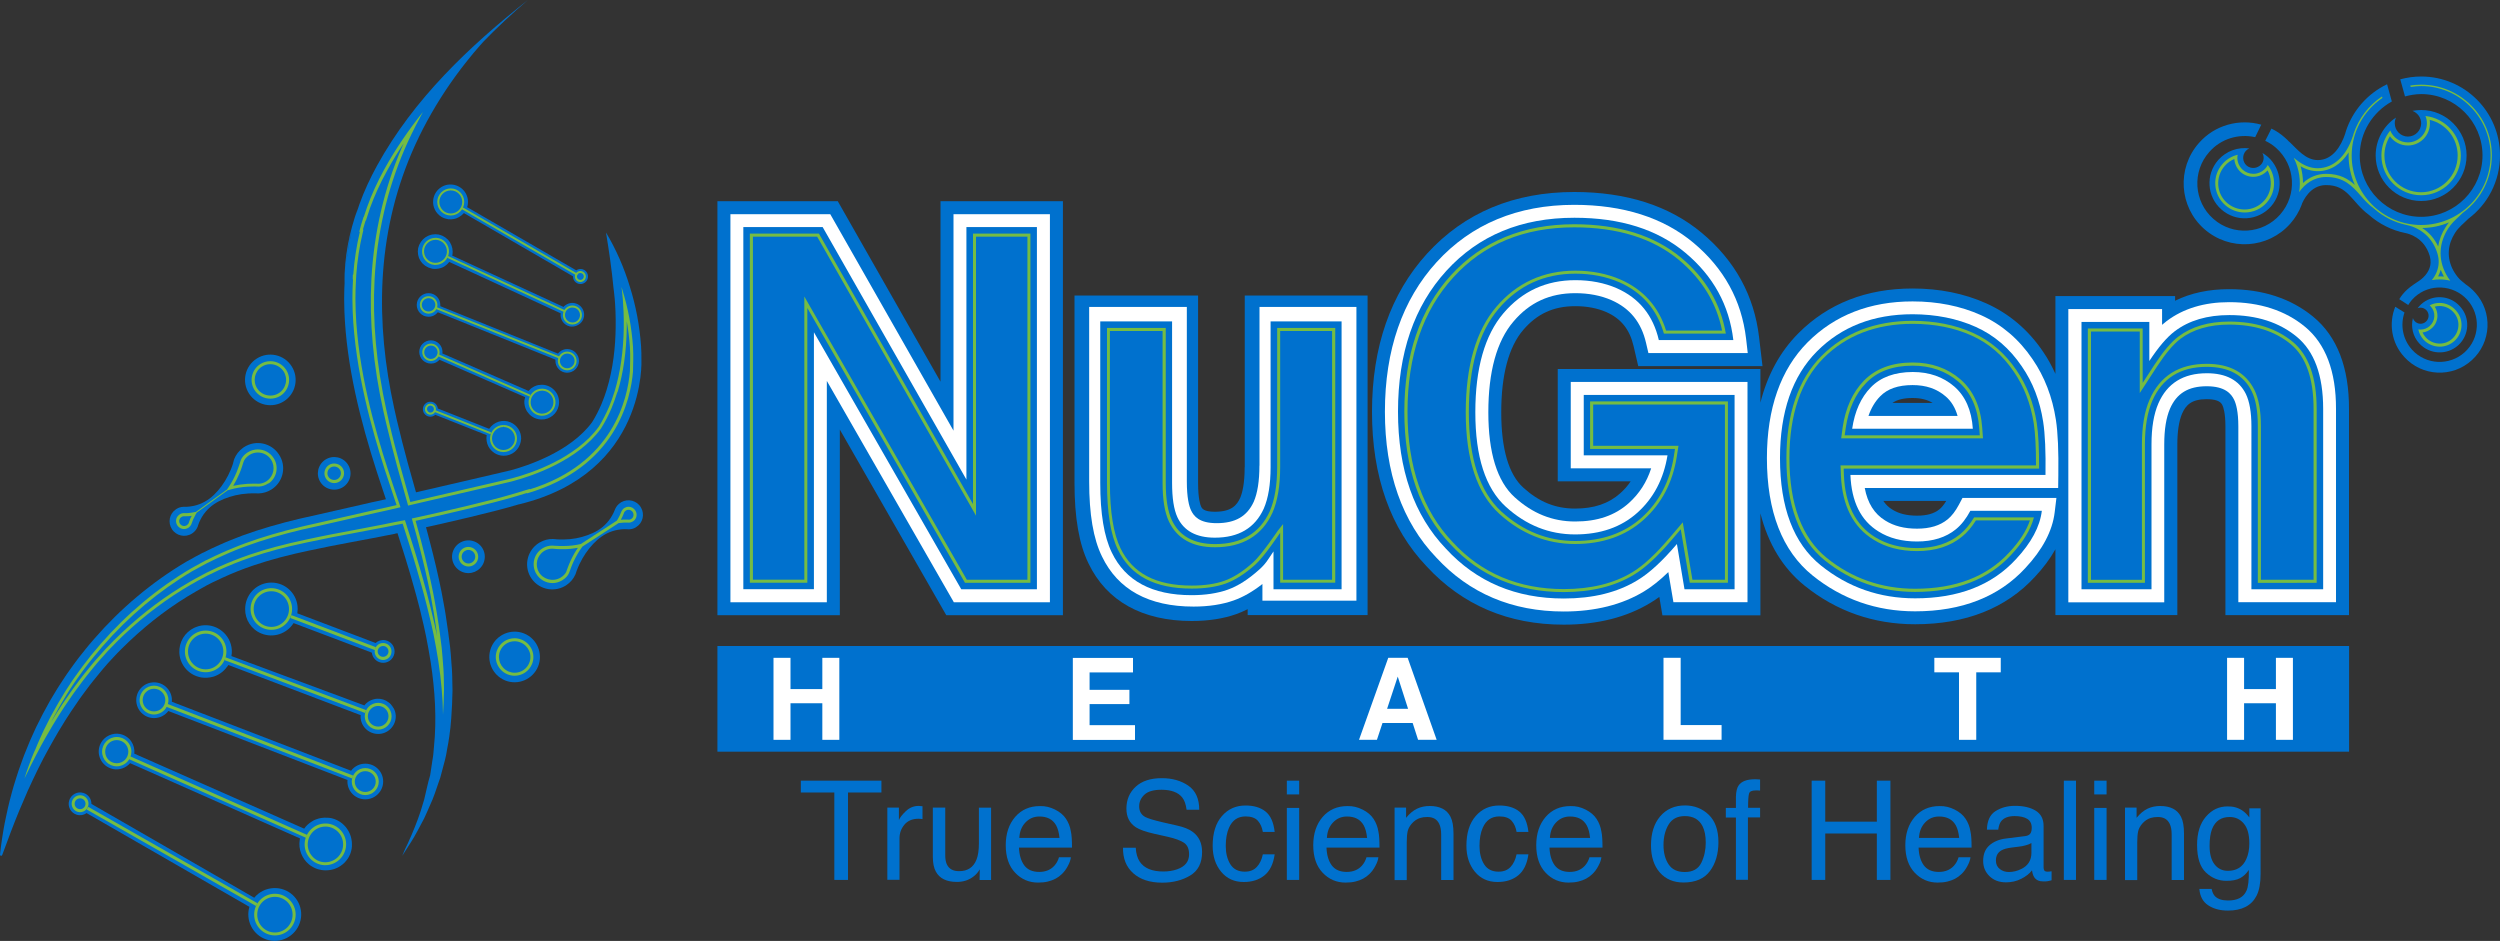
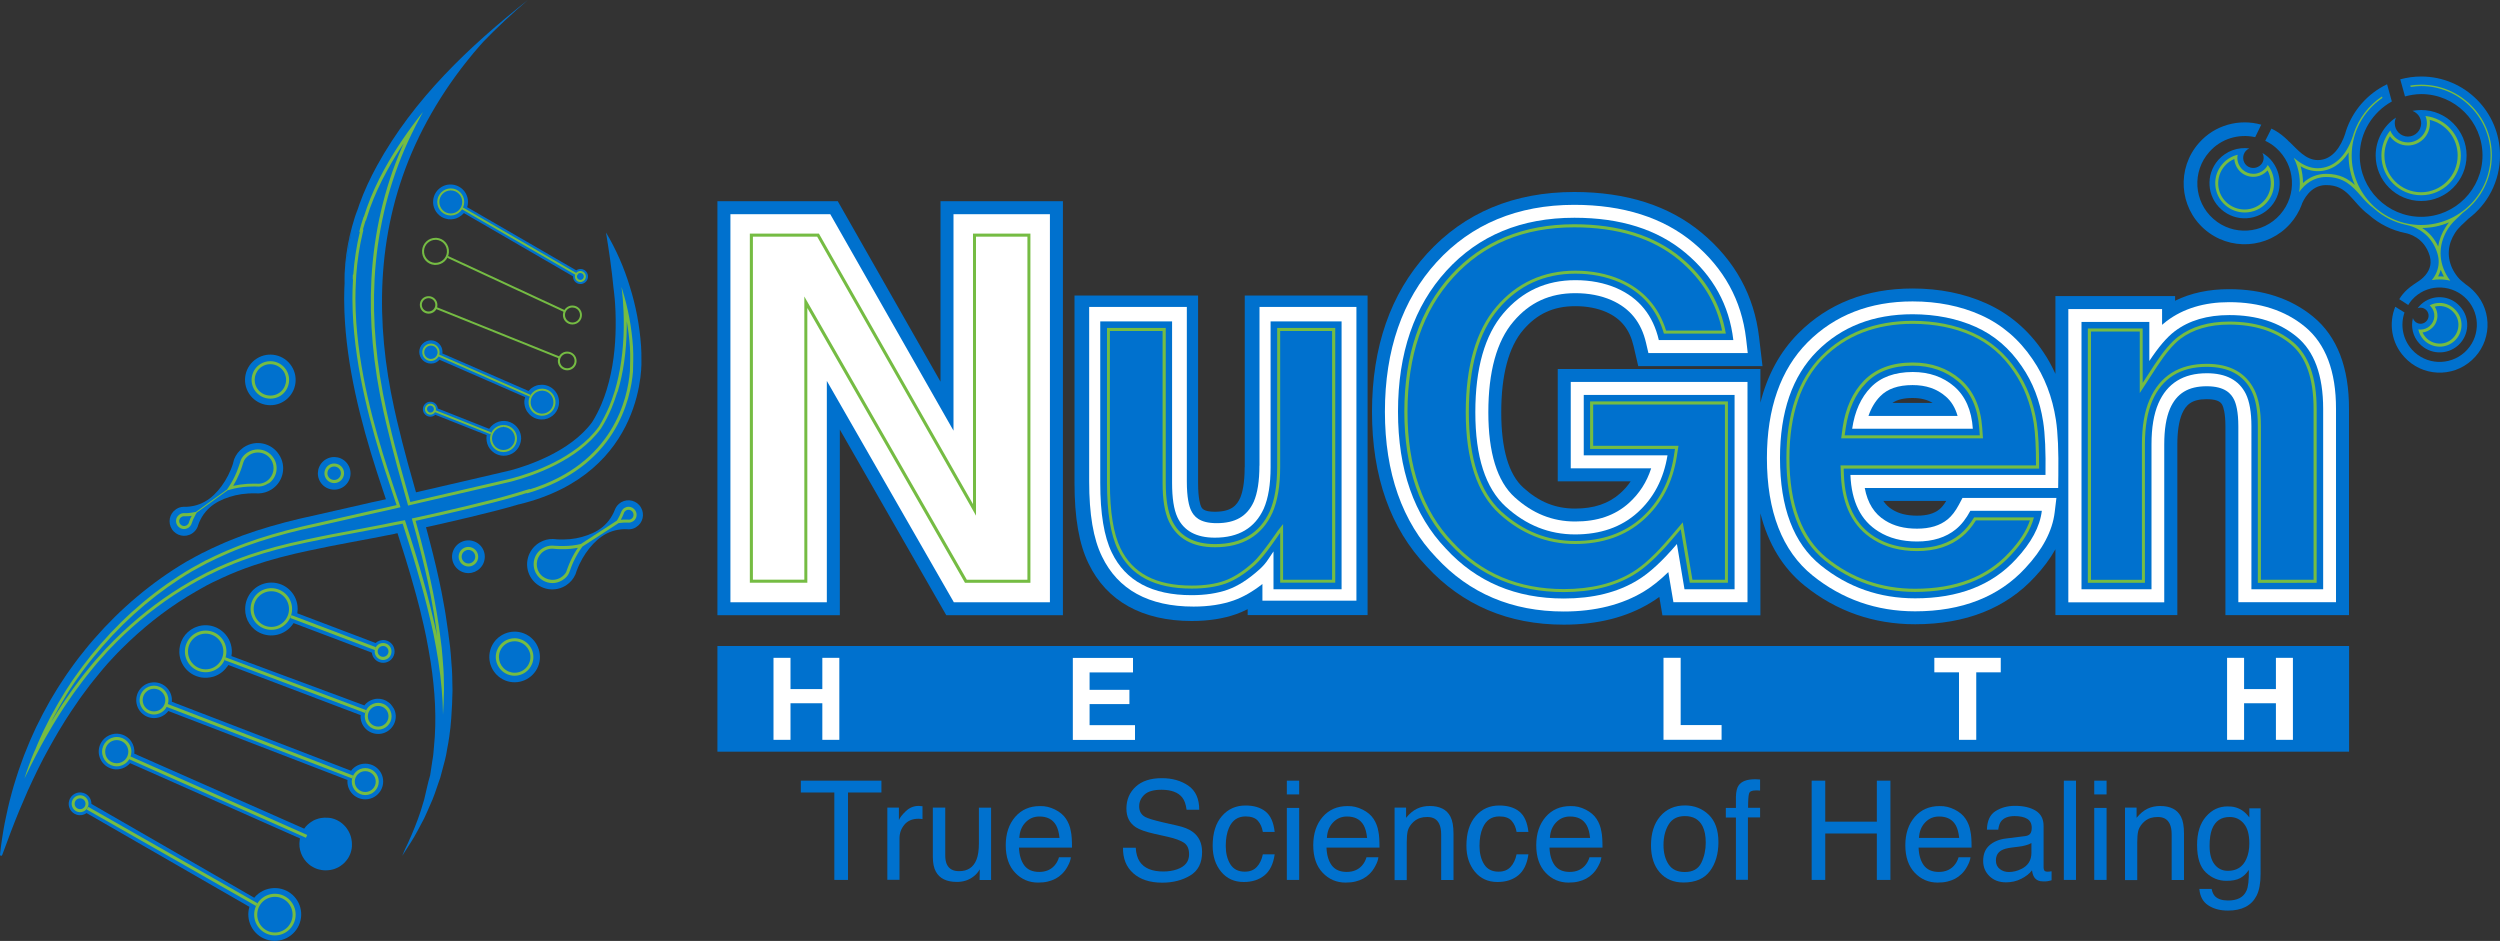
<svg xmlns="http://www.w3.org/2000/svg" version="1.1" id="Layer_1" x="0px" y="0px" viewBox="0 0 300 112.91" style="enable-background:new 0 0 300 112.91;" xml:space="preserve">
  <rect x="0" y="0" width="300" height="112.91" fill="#333333" stroke="none" />
  <style type="text/css">
	.st0{fill:#0071CE;}
	.st1{fill:#FFFFFF;}
	.st2{fill:#75BC43;}
</style>
  <g>
    <g>
      <g>
        <g>
          <g>
            <path class="st0" d="M277.6,38.02c-2.67-2.2-6.07-3.32-10.1-3.32c-2.43,0-4.61,0.46-6.49,1.39v-0.56h-14.36v9.33       c-0.42-0.91-0.89-1.8-1.45-2.61c-1.78-2.65-4.09-4.61-6.86-5.85c-2.63-1.18-5.6-1.78-8.83-1.78c-5.55,0-10.15,1.81-13.7,5.37       c-2.2,2.21-3.72,5-4.56,8.33v-4.04h-24.32v13.48h8.75c-0.35,0.53-0.77,1.01-1.26,1.44c-1.37,1.23-3.14,1.83-5.41,1.83       c-2.36,0-4.33-0.8-6.22-2.52c-1.75-1.59-2.64-4.63-2.64-9.03c0-4.51,0.89-7.83,2.63-9.88c1.67-1.95,3.65-2.86,6.25-2.86       c1.39,0,2.65,0.24,3.73,0.71c1.76,0.78,2.8,2.07,3.27,4.08l0.56,2.41h14.91l-0.41-3.47c-0.58-4.98-2.89-9.19-6.86-12.51       c-3.91-3.27-9.06-4.92-15.31-4.92c-7.25,0-13.19,2.48-17.66,7.38c-4.39,4.81-6.62,11.21-6.62,19.01c0,7.75,2.22,14,6.57,18.55       c4.27,4.63,9.8,6.98,16.44,6.98c4.06,0,7.58-0.89,10.45-2.65c0.34-0.2,0.68-0.43,1.02-0.68l0.37,2.21h11.76V61.6       c0.93,3.66,2.69,6.57,5.29,8.67c3.82,3.08,8.29,4.64,13.27,4.64c6.06,0,10.9-1.91,14.36-5.67c1.03-1.09,1.85-2.2,2.48-3.33v7.9       h14.63V53.31c0-1.53,0.2-2.8,0.56-3.65c0.46-1.06,1.14-1.76,2.97-1.76c1.52,0,1.77,0.5,1.89,0.75       c0.08,0.17,0.35,0.84,0.35,2.51v22.66h14.83V49.07C281.89,44.09,280.45,40.37,277.6,38.02z M229.51,47.76       c0.96,0,1.75,0.19,2.41,0.59h-4.83C227.67,47.95,228.46,47.76,229.51,47.76z M232.74,61.11c-0.63,0.52-1.51,0.77-2.69,0.77       c-1.22,0-2.2-0.24-3-0.75c-0.43-0.26-0.77-0.6-1.05-1.02h7.55C233.28,60.55,233.01,60.89,232.74,61.11z" />
          </g>
          <g>
            <polygon class="st0" points="112.86,45.8 100.53,24.14 86.09,24.14 86.09,73.82 100.78,73.82 100.78,51.55 113.55,73.82        127.55,73.82 127.55,24.14 112.86,24.14      " />
          </g>
          <g>
            <path class="st0" d="M149.36,56.06c0,2.02-0.3,3.14-0.54,3.69c-0.39,0.86-1.03,1.66-3.03,1.66c-1.36,0-1.55-0.39-1.67-0.65       c-0.08-0.18-0.35-0.91-0.35-2.81V35.46h-14.83v22.48c0,4.2,0.55,7.37,1.69,9.69c2.17,4.51,6.45,6.89,12.39,6.89       c1.99,0,3.79-0.28,5.34-0.83c0.45-0.16,0.91-0.36,1.36-0.59v0.71h14.39V35.46h-14.74V56.06z" />
          </g>
        </g>
        <g>
          <g>
            <polygon class="st1" points="114.42,51.68 99.63,25.7 87.65,25.7 87.65,72.27 99.22,72.27 99.22,45.71 114.46,72.27        125.99,72.27 125.99,25.7 114.42,25.7      " />
          </g>
        </g>
        <g>
          <path class="st1" d="M151.13,55.87c0,1.84-0.23,3.31-0.68,4.34c-0.8,1.75-2.21,2.57-4.45,2.57c-2.09,0-2.74-0.83-3.08-1.55      c-0.23-0.49-0.5-1.49-0.5-3.47V36.83H130.7v20.93c0,3.95,0.5,6.91,1.54,9.02c1.92,3.99,5.62,6.01,10.99,6.01      c1.81,0,3.44-0.25,4.82-0.74c1.13-0.4,2.28-1.06,3.44-1.97v2h11.28V36.83h-11.63V55.87z" />
        </g>
        <g>
          <path class="st1" d="M189.03,35.18c1.61,0,3.07,0.28,4.35,0.84c2.22,0.98,3.58,2.66,4.15,5.15l0.28,1.2h11.92l-0.2-1.74      c-0.54-4.58-2.66-8.44-6.31-11.49c-3.62-3.03-8.44-4.56-14.31-4.56c-6.79,0-12.35,2.31-16.51,6.87      c-4.12,4.52-6.21,10.56-6.21,17.96c0,7.33,2.08,13.23,6.16,17.49c3.96,4.3,9.11,6.48,15.3,6.48c3.77,0,7.02-0.82,9.65-2.42      c0.92-0.56,1.88-1.32,2.9-2.31l0.61,3.61h8.89V45.83h-21.21V56.2h9.65c-0.53,1.66-1.42,3.03-2.67,4.16      c-1.67,1.5-3.78,2.22-6.45,2.22c-2.73,0-5.11-0.96-7.27-2.92c-2.09-1.9-3.15-5.32-3.15-10.18c0-4.89,1.01-8.55,3.01-10.89      C183.55,36.29,185.98,35.18,189.03,35.18z" />
        </g>
        <g>
          <path class="st1" d="M243.91,43.11c-1.62-2.4-3.71-4.18-6.21-5.3c-2.43-1.09-5.19-1.64-8.19-1.64c-5.12,0-9.35,1.65-12.6,4.91      c-3.24,3.26-4.88,7.94-4.88,13.9c0,6.41,1.84,11.14,5.48,14.08c3.54,2.85,7.67,4.3,12.3,4.3c5.61,0,10.06-1.75,13.22-5.18      c2.07-2.21,3.26-4.46,3.53-6.69l0.21-1.74H235.5l-0.44,0.83c-0.4,0.75-0.85,1.34-1.34,1.74c-0.92,0.75-2.12,1.12-3.68,1.12      c-1.52,0-2.77-0.32-3.82-0.98c-1.3-0.8-2.11-2.08-2.45-3.9h23.21l0.02-1.53c0.04-2.89-0.05-5.06-0.29-6.64      C246.29,47.64,245.34,45.19,243.91,43.11z M224.22,49.9c0.32-0.93,0.79-1.72,1.39-2.33c0.89-0.92,2.17-1.36,3.9-1.36      c1.61,0,2.91,0.44,3.97,1.36c0.68,0.58,1.15,1.36,1.43,2.34H224.22z" />
        </g>
        <g>
          <path class="st1" d="M276.61,39.22c-2.38-1.97-5.45-2.96-9.11-2.96c-2.98,0-5.49,0.76-7.49,2.26c-0.18,0.14-0.37,0.29-0.56,0.46      v-1.89h-11.25v35.19h11.51V53.31c0-1.76,0.23-3.2,0.69-4.27c0.8-1.84,2.2-2.69,4.4-2.69c2.23,0,2.95,0.92,3.29,1.61      c0.23,0.47,0.51,1.41,0.51,3.2v21.1h11.72v-23.2C280.33,44.57,279.08,41.26,276.61,39.22z" />
        </g>
      </g>
      <g>
-         <path class="st0" d="M89.2,27.25h9.52l17.25,30.3v-30.3h8.46v43.46h-9.08L97.67,39.87v30.83H89.2V27.25z" />
-       </g>
+         </g>
      <g>
        <g>
          <path class="st2" d="M123.29,28.4v41.17h-7.27L97.2,36.77l-0.68-1.19v1.37v32.61h-6.17V28.4h7.71l18.38,32.28l0.68,1.2v-1.38      V28.4H123.29 M123.66,28.03h-6.9v32.46L98.27,28.03h-8.29v41.9h6.9V36.96l18.92,32.98h7.85V28.03L123.66,28.03z" />
        </g>
      </g>
      <g>
        <path class="st0" d="M140.65,38.57v19.37c0,1.83,0.21,3.2,0.64,4.13c0.76,1.63,2.26,2.45,4.49,2.45c2.86,0,4.81-1.16,5.87-3.48     c0.55-1.26,0.82-2.92,0.82-4.98V38.57h8.52v32.14h-8.17v-4.54c-0.08,0.1-0.27,0.39-0.59,0.88c-0.31,0.49-0.69,0.92-1.12,1.3     c-1.31,1.18-2.58,1.99-3.81,2.42c-1.23,0.43-2.66,0.65-4.31,0.65c-4.74,0-7.94-1.71-9.58-5.13c-0.92-1.89-1.38-4.67-1.38-8.34     V38.57H140.65z" />
      </g>
      <g>
        <g>
          <path class="st2" d="M159.85,39.72v29.85h-5.88v-5.63v-1.05l-0.65,0.82c0,0-1.94,2.88-2.95,3.78c-1.2,1.08-2.36,1.82-3.43,2.2      c-1.1,0.39-2.42,0.58-3.93,0.58c-4.3,0-7.1-1.47-8.55-4.48c-0.84-1.72-1.27-4.36-1.27-7.84V39.72h6.32v18.23      c0,2.02,0.25,3.52,0.75,4.61c0.97,2.06,2.82,3.11,5.53,3.11c3.33,0,5.65-1.4,6.91-4.15c0.61-1.41,0.92-3.24,0.92-5.45V39.72      H159.85 M160.22,39.35h-6.96v16.7c0,2.16-0.3,3.94-0.89,5.31c-1.19,2.61-3.4,3.93-6.57,3.93c-2.55,0-4.3-0.97-5.19-2.9      c-0.48-1.04-0.72-2.49-0.72-4.45V39.35h-7.05v18.59c0,3.54,0.44,6.23,1.3,8c1.52,3.16,4.42,4.69,8.88,4.69      c1.55,0,2.91-0.2,4.05-0.6c1.12-0.4,2.31-1.16,3.56-2.27c1.07-0.94,2.99-3.83,2.99-3.83v5.99h6.61V39.35L160.22,39.35z" />
        </g>
      </g>
      <g>
        <path class="st0" d="M199.06,40.81c-0.69-2.97-2.37-5.04-5.04-6.22c-1.49-0.65-3.16-0.97-4.98-0.97c-3.5,0-6.37,1.32-8.62,3.96     c-2.25,2.64-3.38,6.61-3.38,11.9c0,5.34,1.22,9.11,3.66,11.33c2.44,2.22,5.21,3.32,8.31,3.32c3.05,0,5.54-0.87,7.49-2.62     c1.94-1.75,3.14-4.04,3.6-6.87h-10.05v-7.25h18.1v23.32h-6.01l-0.91-5.43c-1.75,2.06-3.32,3.5-4.72,4.34     c-2.4,1.47-5.35,2.2-8.85,2.2c-5.76,0-10.48-1.99-14.15-5.98c-3.83-4.01-5.75-9.49-5.75-16.44c0-7.03,1.94-12.67,5.81-16.91     c3.87-4.24,8.99-6.36,15.36-6.36c5.52,0,9.96,1.4,13.31,4.2c3.35,2.8,5.27,6.29,5.76,10.48H199.06z" />
      </g>
      <g>
        <g>
          <path class="st2" d="M188.91,27.28c5.22,0,9.45,1.32,12.58,3.93c2.75,2.3,4.49,5.14,5.16,8.46h-6.72      c-0.89-2.86-2.73-4.92-5.46-6.12c-1.64-0.71-3.47-1.07-5.44-1.07c-3.83,0-7.03,1.47-9.49,4.36c-2.42,2.84-3.65,7.09-3.65,12.64      c0,5.65,1.36,9.74,4.03,12.18c2.64,2.4,5.7,3.62,9.08,3.62c3.32,0,6.1-0.98,8.25-2.92c2.14-1.92,3.47-4.46,3.96-7.54l0.14-0.9      l0.07-0.42H201h-9.82v-4.96h15.81v21.03h-3.9l-1.03-6.12l-0.13-0.77l-0.51,0.6l-1.08,1.27c-1.66,1.95-3.15,3.33-4.44,4.11      c-2.21,1.35-4.99,2.03-8.25,2.03c-5.4,0-9.88-1.89-13.31-5.62c-3.61-3.77-5.44-9.04-5.44-15.66c0-6.71,1.85-12.14,5.51-16.14      C178.03,29.29,182.91,27.28,188.91,27.28 M188.91,26.91c-6.11,0-11.09,2.06-14.79,6.11c-3.72,4.08-5.6,9.59-5.6,16.39      c0,6.71,1.86,12.06,5.54,15.91c3.5,3.8,8.07,5.73,13.58,5.73c3.34,0,6.17-0.7,8.44-2.09c1.32-0.79,2.84-2.2,4.53-4.18l1.08-1.27      l1.08,6.42h4.58V48.17h-16.54v5.7H201l-0.14,0.9c-0.48,3-1.77,5.46-3.84,7.33c-2.08,1.87-4.78,2.82-8.01,2.82      c-3.29,0-6.26-1.19-8.84-3.53c-2.59-2.36-3.91-6.37-3.91-11.91c0-5.46,1.2-9.64,3.56-12.41c2.39-2.81,5.49-4.23,9.22-4.23      c1.93,0,3.71,0.35,5.3,1.04c2.71,1.2,4.5,3.26,5.33,6.15h7.43c-0.62-3.59-2.42-6.65-5.36-9.1      C198.53,28.26,194.22,26.91,188.91,26.91L188.91,26.91z" />
        </g>
      </g>
      <g>
        <path class="st0" d="M237.07,39.22c2.24,1,4.09,2.59,5.55,4.75c1.32,1.91,2.17,4.12,2.56,6.64c0.23,1.48,0.32,3.6,0.28,6.38     h-23.41c0.13,3.22,1.25,5.48,3.36,6.78c1.28,0.81,2.83,1.21,4.63,1.21c1.91,0,3.47-0.49,4.67-1.47c0.65-0.53,1.23-1.27,1.73-2.21     h8.58c-0.23,1.91-1.27,3.84-3.11,5.81c-2.88,3.13-6.91,4.69-12.09,4.69c-4.28,0-8.05-1.32-11.32-3.95     c-3.27-2.64-4.9-6.93-4.9-12.87c0-5.57,1.48-9.84,4.43-12.81c2.95-2.97,6.78-4.46,11.49-4.46     C232.31,37.72,234.83,38.22,237.07,39.22z M224.5,46.48c-1.19,1.22-1.93,2.88-2.24,4.97h14.48c-0.15-2.23-0.9-3.92-2.24-5.08     c-1.34-1.15-3-1.73-4.98-1.73C227.36,44.65,225.68,45.26,224.5,46.48z" />
      </g>
      <g>
        <g>
          <path class="st2" d="M229.51,38.86c2.62,0,5.01,0.47,7.09,1.41c2.04,0.91,3.74,2.37,5.07,4.35c1.21,1.76,2.01,3.84,2.38,6.17      c0.18,1.2,0.28,2.9,0.27,5.06h-23.08h-0.38l0.02,0.38l0.03,0.81c0.15,3.61,1.46,6.21,3.9,7.71c1.46,0.92,3.22,1.38,5.24,1.38      c2.18,0,3.99-0.58,5.39-1.73c0.62-0.5,1.18-1.16,1.67-1.95h6.48c-0.43,1.26-1.27,2.56-2.52,3.88      c-2.64,2.87-6.43,4.32-11.26,4.32c-3.99,0-7.56-1.24-10.6-3.7c-2.97-2.4-4.48-6.43-4.48-11.98c0-5.23,1.38-9.26,4.09-12      C221.54,40.25,225.14,38.86,229.51,38.86 M220.94,52.6h0.42h16.21h0.39l-0.03-0.39l-0.06-0.83c-0.17-2.54-1.06-4.51-2.63-5.87      c-1.55-1.33-3.48-2.01-5.73-2.01c-2.47,0-4.43,0.74-5.84,2.18c-1.35,1.39-2.21,3.28-2.55,5.6L221,52.18L220.94,52.6       M229.51,38.5c-4.47,0-8.15,1.42-10.94,4.23c-2.79,2.81-4.2,6.93-4.2,12.26c0,5.67,1.55,9.79,4.61,12.26      c3.11,2.51,6.76,3.78,10.83,3.78c4.93,0,8.81-1.49,11.52-4.44c1.44-1.53,2.36-3.04,2.74-4.5h-7.18      c-0.5,0.84-1.06,1.52-1.69,2.03c-1.33,1.09-3.07,1.65-5.16,1.65c-1.95,0-3.64-0.45-5.04-1.32c-2.33-1.44-3.59-3.93-3.73-7.41      l-0.03-0.81h23.45c0.01-2.35-0.08-4.19-0.28-5.48c-0.37-2.39-1.19-4.52-2.44-6.33c-1.37-2.03-3.13-3.54-5.23-4.48      C234.62,38.98,232.18,38.5,229.51,38.5L229.51,38.5z M221.36,52.24l0.13-0.89c0.33-2.25,1.15-4.07,2.45-5.4      c1.33-1.38,3.21-2.07,5.57-2.07c2.17,0,4.01,0.65,5.49,1.92c1.5,1.29,2.34,3.18,2.51,5.61l0.06,0.83H221.36L221.36,52.24z" />
        </g>
      </g>
      <g>
        <path class="st0" d="M275.62,40.42c2.1,1.74,3.16,4.62,3.16,8.65v21.64h-8.61V51.16c0-1.69-0.23-2.99-0.67-3.89     c-0.82-1.65-2.38-2.48-4.68-2.48c-2.83,0-4.77,1.21-5.82,3.63c-0.55,1.28-0.82,2.91-0.82,4.89v17.4h-8.4V38.63h8.14v4.69     c1.08-1.65,2.09-2.84,3.05-3.57c1.72-1.3,3.9-1.94,6.55-1.94C270.81,37.81,273.52,38.68,275.62,40.42z" />
      </g>
      <g>
        <g>
          <path class="st2" d="M267.5,38.95c3.02,0,5.51,0.79,7.39,2.35c1.82,1.5,2.74,4.12,2.74,7.77v20.5h-6.32v-18.4      c0-1.88-0.26-3.32-0.79-4.4c-1.03-2.06-2.95-3.11-5.71-3.11c-3.31,0-5.63,1.45-6.87,4.32c-0.61,1.42-0.91,3.22-0.91,5.35v16.25      h-6.11V39.78h5.85v6.16v1.23l0.67-1.03l1.43-2.2c1-1.53,1.93-2.63,2.78-3.28C263.16,39.53,265.13,38.95,267.5,38.95       M267.5,38.59c-2.46,0-4.5,0.6-6.08,1.79c-0.89,0.67-1.85,1.81-2.87,3.37l-1.43,2.2v-6.53h-6.58v30.52h6.85V53.31      c0-2.08,0.3-3.83,0.88-5.2c1.18-2.72,3.38-4.09,6.54-4.09c2.61,0,4.42,0.98,5.38,2.91c0.51,1.02,0.75,2.41,0.75,4.24v18.77H278      V49.07c0-3.77-0.97-6.48-2.87-8.05C273.17,39.4,270.61,38.59,267.5,38.59L267.5,38.59z" />
        </g>
      </g>
      <g>
        <g>
          <path class="st0" d="M290.54,13.2c-0.36,0-0.71,0.05-1.05,0.1c0.61,0.24,1.05,0.81,1.05,1.5c0,0.86-0.71,1.59-1.59,1.59      c-0.87,0-1.58-0.73-1.58-1.59c0-0.25,0.05-0.48,0.14-0.69c-1.47,0.98-2.43,2.66-2.43,4.54c0,3.02,2.45,5.47,5.46,5.47      c3.01,0,5.45-2.45,5.45-5.47C295.99,15.66,293.55,13.2,290.54,13.2z" />
        </g>
        <g>
          <path class="st2" d="M291.56,14.38c1.95,0.46,3.36,2.22,3.36,4.28c0,2.43-1.97,4.41-4.39,4.41c-2.43,0-4.4-1.98-4.4-4.41      c0-0.82,0.23-1.62,0.66-2.31c0.49,0.69,1.28,1.11,2.15,1.11c1.46,0,2.65-1.19,2.65-2.65C291.6,14.66,291.58,14.52,291.56,14.38       M291.05,13.92c0.12,0.27,0.18,0.57,0.18,0.88c0,1.26-1.03,2.29-2.29,2.29c-0.95,0-1.77-0.59-2.11-1.43      c-0.68,0.84-1.06,1.89-1.06,3c0,2.63,2.14,4.77,4.77,4.77c2.62,0,4.76-2.14,4.76-4.77C295.29,16.2,293.43,14.18,291.05,13.92      L291.05,13.92z" />
        </g>
        <g>
          <path class="st0" d="M290.53,36.52c-0.16,0.14-0.3,0.31-0.42,0.47c0.37-0.15,0.79-0.05,1.07,0.25c0.36,0.39,0.33,1-0.07,1.36      c-0.39,0.36-0.99,0.33-1.35-0.06c-0.1-0.11-0.17-0.23-0.21-0.37c-0.26,1.04-0.02,2.19,0.76,3.04c1.23,1.34,3.32,1.45,4.68,0.22      c1.35-1.23,1.45-3.32,0.21-4.66C293.98,35.39,291.88,35.29,290.53,36.52z" />
        </g>
        <g>
          <path class="st2" d="M292.75,36.72c0.63,0,1.24,0.27,1.67,0.75c0.41,0.44,0.62,1.02,0.59,1.61c-0.03,0.6-0.29,1.15-0.73,1.56      c-0.41,0.38-0.95,0.59-1.51,0.59c-0.64,0-1.25-0.27-1.68-0.74c-0.16-0.18-0.29-0.38-0.39-0.59c0.42-0.05,0.81-0.23,1.12-0.52      c0.4-0.35,0.64-0.86,0.67-1.39c0.02-0.43-0.09-0.84-0.32-1.19C292.36,36.74,292.55,36.72,292.75,36.72 M292.75,36.35      c-0.42,0-0.82,0.1-1.19,0.29c0.05,0.04,0.09,0.08,0.13,0.13c0.3,0.33,0.46,0.75,0.43,1.2c-0.02,0.45-0.22,0.85-0.54,1.14      c-0.3,0.28-0.7,0.44-1.11,0.44c-0.09,0-0.18-0.01-0.27-0.02c0.09,0.45,0.3,0.87,0.62,1.22c0.5,0.54,1.21,0.85,1.95,0.85      c0.65,0,1.27-0.24,1.76-0.68c0.52-0.47,0.82-1.12,0.85-1.81c0.03-0.69-0.21-1.36-0.69-1.88      C294.19,36.67,293.49,36.35,292.75,36.35L292.75,36.35z" />
        </g>
        <g>
          <path class="st0" d="M297.01,35.1c2.14,2.35,1.96,5.99-0.39,8.12c-2.34,2.14-5.98,1.97-8.11-0.39      c-1.55-1.68-1.88-4.04-1.08-6.02l1.11,0.69c-0.52,1.5-0.22,3.22,0.91,4.47c1.66,1.83,4.49,1.95,6.31,0.3      c1.83-1.66,1.96-4.48,0.3-6.31c-1.67-1.82-4.5-1.96-6.31-0.3c-0.3,0.28-0.56,0.6-0.76,0.94l-1.08-0.7      c0.26-0.43,0.59-0.83,0.98-1.18c0.24-0.21,0.49-0.41,0.75-0.58c0.21-0.16,0.45-0.29,0.67-0.45c0.72-0.5,1.33-1.27,1.36-2.18      c0.01-0.27-0.03-0.54-0.1-0.79c-0.67-2.28-2.6-2.68-2.89-2.75c0,0-0.01,0-0.01,0h0c-1.67-0.33-3.19-1.11-4.42-2.2      c-2.09-1.55-2.47-3.59-5.16-3.56c-1.89,0.02-2.72,1.91-2.87,2.28c0,0.02-0.01,0.04-0.01,0.05c0,0,0,0.01,0,0.01      c-0.31,0.82-0.76,1.59-1.37,2.28c-2.67,3.03-7.29,3.33-10.33,0.65c-3.02-2.66-3.32-7.29-0.64-10.32      c1.91-2.18,4.86-2.94,7.48-2.2l-0.73,1.5c-1.97-0.44-4.1,0.17-5.51,1.78c-2.09,2.35-1.86,5.95,0.49,8.02      c2.34,2.08,5.94,1.84,8.01-0.51c2.08-2.35,1.86-5.94-0.5-8.02c-0.39-0.34-0.82-0.62-1.28-0.83l0.74-1.47      c0.57,0.27,1.11,0.63,1.61,1.08c0.19,0.16,0.36,0.33,0.53,0.51V17c0.99,0.94,1.97,2.22,3.46,2.21c1.75-0.02,2.76-1.67,3.26-3.18      c0,0,0-0.01,0-0.02c0.03-0.1,0.06-0.2,0.09-0.3c0.81-2.47,2.61-4.49,4.93-5.6l0.57,2.07c-2.28,1.26-3.85,3.7-3.85,6.47      c0,4.06,3.32,7.37,7.37,7.37c4.06,0,7.36-3.31,7.36-7.37c0-4.06-3.3-7.36-7.36-7.36c-0.68,0-1.33,0.12-1.94,0.28l-0.57-2.05      c0.81-0.22,1.65-0.34,2.51-0.34c5.23,0,9.46,4.24,9.46,9.47c0,3.11-1.49,5.87-3.8,7.6c-0.56,0.57-1.15,1-1.59,1.69      c-0.42,0.65-0.7,1.39-0.75,2.16c-0.06,0.82,0.15,1.64,0.54,2.36c0.2,0.36,0.44,0.7,0.72,1c0.23,0.25,0.53,0.45,0.79,0.68      C296.3,34.41,296.68,34.73,297.01,35.1z" />
        </g>
        <g>
          <path class="st2" d="M281.84,18.29c-0.01,0.12-0.01,0.25-0.01,0.37c0,1.26,0.27,2.45,0.75,3.53c-0.8-0.73-1.82-1.33-3.43-1.33      l-0.07,0c-1.01,0.01-1.95,0.39-2.72,1.1c0-0.68-0.1-1.36-0.29-2.01c0.67,0.4,1.36,0.59,2.08,0.59      C279.64,20.53,280.92,19.72,281.84,18.29 M293.88,26.69c-0.13,0.16-0.27,0.34-0.39,0.54c-0.48,0.74-0.79,1.54-0.91,2.35      c-0.43-0.93-1.08-1.69-1.92-2.22C291.79,27.35,292.88,27.11,293.88,26.69 M292.89,32.37c0.1,0.25,0.21,0.5,0.34,0.74      c0.01,0.03,0.03,0.05,0.04,0.08c-0.17-0.02-0.35-0.02-0.52-0.02c-0.06,0-0.12,0-0.18,0C292.7,32.91,292.81,32.64,292.89,32.37       M290.54,10.16c-0.44,0-0.87,0.03-1.3,0.1l0.05,0.18c0.44-0.07,0.85-0.11,1.25-0.11c4.59,0,8.33,3.74,8.33,8.33      c0,4.6-3.74,8.34-8.33,8.34c-4.6,0-8.34-3.74-8.34-8.34c0-2.78,1.4-5.36,3.69-6.91l-0.05-0.17c-1.59,1.05-2.8,2.63-3.41,4.46      c-0.01,0.05-0.03,0.09-0.04,0.14l0,0.02l-0.05,0.14c-0.79,2.42-2.31,3.82-4.2,3.85c-0.99,0-1.79-0.41-2.47-0.93l-0.42-0.32      c0.68,1.35,0.86,2.81,0.65,4.11c0.68-0.98,1.75-1.79,3.18-1.81l0.07,0c2.16,0,3.16,1.13,4.12,2.23      c0.45,0.52,0.92,1.05,1.56,1.52l0.03,0.02l0.03,0.03c1.11,0.98,2.44,1.65,3.87,1.95l0.41,0.1c1.65,0.49,2.83,1.68,3.33,3.36      c0.11,0.39,0.16,0.76,0.14,1.1c-0.03,0.73-0.32,1.45-0.82,2.06c0.3-0.05,0.61-0.08,0.92-0.08c0.44,0,0.87,0.05,1.29,0.15      c-0.18-0.24-0.35-0.49-0.49-0.75c-0.5-0.92-0.73-1.92-0.66-2.89c0.06-0.9,0.37-1.8,0.9-2.62c0.38-0.59,0.82-1,1.25-1.4      c0.16-0.14,0.31-0.29,0.47-0.45l0.05-0.05l0.06-0.04c2.17-1.63,3.41-4.12,3.41-6.83C299.03,13.97,295.22,10.16,290.54,10.16      L290.54,10.16z" />
        </g>
        <g>
          <path class="st0" d="M272.14,18.82c-0.21-0.18-0.44-0.34-0.65-0.46c0.23,0.43,0.2,0.98-0.16,1.38c-0.45,0.5-1.23,0.56-1.74,0.12      c-0.5-0.45-0.55-1.23-0.1-1.74c0.12-0.14,0.27-0.24,0.43-0.31c-1.35-0.18-2.76,0.29-3.73,1.39c-1.54,1.75-1.37,4.4,0.38,5.94      c1.76,1.55,4.41,1.37,5.95-0.37C274.05,23.03,273.87,20.35,272.14,18.82z" />
        </g>
        <g>
          <path class="st2" d="M268.12,19.08c0.04,0.59,0.31,1.16,0.76,1.57c0.42,0.37,0.96,0.57,1.51,0.57c0.65,0,1.28-0.28,1.72-0.77      c0.22,0.41,0.35,0.86,0.38,1.34c0.05,0.84-0.22,1.65-0.78,2.28c-0.6,0.68-1.46,1.07-2.36,1.07c-0.77,0-1.51-0.28-2.1-0.79      c-0.63-0.55-1.01-1.32-1.06-2.15c-0.05-0.84,0.22-1.65,0.78-2.29C267.29,19.54,267.68,19.26,268.12,19.08 M268.52,18.57      c-0.7,0.17-1.33,0.54-1.81,1.09c-0.63,0.71-0.94,1.62-0.87,2.55c0.06,0.93,0.48,1.79,1.19,2.41c0.65,0.57,1.48,0.88,2.34,0.88      c1.01,0,1.97-0.43,2.64-1.19c0.62-0.7,0.93-1.6,0.87-2.54c-0.05-0.73-0.31-1.41-0.75-1.97c-0.07,0.14-0.16,0.28-0.28,0.41      c-0.37,0.41-0.9,0.65-1.45,0.65c-0.46,0-0.91-0.17-1.27-0.48C268.6,19.9,268.39,19.21,268.52,18.57L268.52,18.57z" />
        </g>
      </g>
    </g>
    <g>
      <g>
        <path class="st0" d="M76.97,43.16C76.97,43.16,76.97,43.16,76.97,43.16c0.01-0.53-0.01-1.06-0.04-1.59     c-0.17-2.47-0.62-4.84-1.34-7.14c-0.69-2.29-1.65-4.49-2.87-6.53c0.37,2.24,0.69,4.46,0.9,6.66c0,0,0.31,1.98,0.26,4.75v0.02     c-0.03,2.2-0.28,4.89-1.09,7.47v0.01c-0.17,0.55-0.37,1.09-0.59,1.62c-0.01,0.01-0.01,0.02-0.01,0.03     c-0.32,0.75-0.69,1.49-1.13,2.19c-2.64,3.62-8,5.31-9.76,5.78c-0.05,0.02-0.11,0.03-0.16,0.04c-0.04,0.01-0.07,0.02-0.1,0.02     c-0.06,0.02-0.11,0.03-0.15,0.04c-0.05,0.01-0.11,0.03-0.17,0.04c-0.93,0.21-1.92,0.45-2.96,0.69c-2.49,0.58-5.22,1.21-7.84,1.82     l-0.98-3.49c-0.46-1.71-0.91-3.43-1.31-5.15c-0.11-0.47-0.22-0.95-0.32-1.42c-1.14-5.17-1.67-10.34-1.4-15.46     c0.28-5.17,1.38-10.28,3.51-15.26c0.54-1.26,1.15-2.51,1.81-3.73c1.39-2.56,3.03-5.03,4.87-7.32c0.23-0.28,0.45-0.57,0.69-0.85     c0.4-0.47,0.8-0.94,1.21-1.39c1.62-1.68,3.4-3.35,5.36-5.02c-7.07,5.59-13.68,11.85-18.09,19.84c-0.83,1.51-1.57,3.08-2.15,4.71     c-0.14,0.39-0.27,0.79-0.39,1.18c0.07-0.24,0.13-0.48,0.21-0.71c-1.04,2.89-1.64,5.91-1.6,9.02c0.01-0.21,0.03-0.42,0.04-0.62     c-0.05,0.81-0.08,1.63-0.08,2.45c0,0.5,0.01,1.01,0.03,1.51c0.25,6.55,1.91,13.09,3.91,19.31c0.24,0.74,0.49,1.48,0.73,2.21     c0.11,0.34,0.22,0.68,0.34,1.02c-0.03,0.01-0.06,0.01-0.09,0.02c-1.46,0.29-6.78,1.55-8.1,1.83c-0.45,0.09-0.89,0.2-1.34,0.3     c-0.27,0.06-0.54,0.12-0.8,0.18c-2.32,0.55-4.65,1.21-6.93,2.04c-0.48,0.18-0.96,0.37-1.43,0.56c-0.22,0.09-0.43,0.18-0.65,0.27     c-0.2,0.09-0.4,0.18-0.61,0.27c-0.66,0.29-1.32,0.6-1.96,0.93c-0.03,0.01-0.06,0.02-0.08,0.03c-0.07,0.04-0.14,0.07-0.21,0.11     c-0.45,0.23-0.9,0.48-1.34,0.73c-0.12,0.07-0.24,0.13-0.35,0.19c-4.21,2.48-7.96,5.66-11.13,9.31c-0.39,0.44-0.76,0.89-1.13,1.35     c-0.06,0.07-0.12,0.15-0.17,0.22C9.68,78.62,9.39,79,9.1,79.39c-0.09,0.12-0.18,0.25-0.28,0.38c-0.25,0.34-0.49,0.68-0.73,1.02     C8,80.93,7.9,81.07,7.8,81.22c-0.23,0.34-0.45,0.68-0.67,1.02c-0.09,0.15-0.19,0.29-0.28,0.44c-0.22,0.36-0.44,0.72-0.65,1.08     c-0.08,0.13-0.15,0.26-0.23,0.39C5.73,84.57,5.5,85,5.27,85.43c-0.04,0.07-0.07,0.13-0.11,0.2c-0.27,0.52-0.54,1.04-0.79,1.56     C4.24,87.46,4.13,87.73,4,88c-0.14,0.3-0.27,0.59-0.4,0.89c-0.13,0.29-0.24,0.58-0.36,0.88c-0.12,0.3-0.25,0.59-0.36,0.89     c-0.11,0.29-0.22,0.59-0.32,0.88c-0.11,0.31-0.22,0.61-0.33,0.92c-0.1,0.29-0.19,0.58-0.28,0.87c-0.1,0.32-0.2,0.64-0.3,0.96     c-0.08,0.28-0.16,0.56-0.24,0.85c-0.09,0.34-0.18,0.69-0.27,1.03c-0.07,0.26-0.13,0.53-0.19,0.79c-0.09,0.39-0.17,0.78-0.25,1.16     c-0.05,0.22-0.09,0.44-0.14,0.67c-0.1,0.51-0.18,1.01-0.26,1.52c-0.02,0.1-0.04,0.21-0.05,0.31c-0.1,0.64-0.18,1.28-0.25,1.93     c0,0.03,0.01,0.05,0.02,0.07c0.02,0.04,0.05,0.07,0.09,0.08c0,0,0,0,0,0c0,0,0,0,0,0c0.07,0.01,0.12-0.04,0.15-0.09     c0,0,0-0.01,0.01-0.02c0.03-0.08,0.06-0.16,0.09-0.24c0.3-0.84,0.61-1.67,0.93-2.5c0.32-0.85,0.66-1.69,1-2.53     c0.01-0.03,0.03-0.06,0.04-0.09c0.34-0.82,0.69-1.64,1.05-2.45c0,0,0-0.01,0.01-0.01c0.36-0.79,0.73-1.58,1.11-2.36     c0.04-0.07,0.07-0.15,0.11-0.22c0.38-0.77,0.78-1.54,1.2-2.29c0.39-0.71,0.79-1.4,1.19-2.09c0.07-0.12,0.14-0.24,0.22-0.36     c0.41-0.69,0.84-1.37,1.28-2.03c0.03-0.04,0.05-0.08,0.08-0.12c0.33-0.5,0.67-0.99,1.01-1.48c0.1-0.15,0.21-0.29,0.32-0.44     c0.27-0.37,0.54-0.73,0.82-1.1c0.14-0.19,0.29-0.38,0.44-0.56c0.25-0.31,0.5-0.63,0.76-0.93c0.16-0.2,0.33-0.4,0.49-0.59     c0.32-0.38,0.65-0.75,0.99-1.11c0.09-0.09,0.17-0.19,0.26-0.28c0.31-0.34,0.63-0.66,0.96-0.99c0.23-0.23,0.47-0.46,0.71-0.69     c0.09-0.08,0.18-0.17,0.26-0.25c2.4-2.26,5.03-4.25,7.87-5.88c0.26-0.15,0.51-0.3,0.77-0.44c0.79-0.45,1.6-0.85,2.43-1.22     c1.22-0.56,2.47-1.06,3.75-1.49c2.1-0.71,4.26-1.27,6.48-1.74c0.03-0.01,0.06-0.01,0.09-0.02c3.39-0.74,6.88-1.32,10.39-2.03     c-0.01,0-0.01-0.01-0.01-0.01c0.1-0.02,0.2-0.04,0.29-0.06c0.01,0,0.03-0.01,0.04-0.01c0.03,0.11,0.07,0.21,0.1,0.32     c0.16,0.49,0.32,0.99,0.47,1.48c0,0.01,0,0.01,0.01,0.02c0.14,0.45,0.28,0.89,0.42,1.34c0.03,0.1,0.06,0.21,0.09,0.31     c0.11,0.37,0.23,0.75,0.34,1.12c0.05,0.18,0.11,0.36,0.16,0.54c0.09,0.32,0.18,0.63,0.27,0.95c0.07,0.24,0.13,0.47,0.2,0.71     c0.08,0.28,0.15,0.55,0.23,0.83c0.07,0.27,0.14,0.54,0.21,0.8c0.07,0.26,0.13,0.51,0.2,0.77c0.06,0.25,0.12,0.5,0.18,0.76     c0.07,0.28,0.14,0.57,0.2,0.85c0.02,0.08,0.04,0.17,0.06,0.25c0.1,0.43,0.19,0.86,0.28,1.29c0.21,1.06,0.4,2.12,0.57,3.19     c0.51,3.37,0.73,6.77,0.38,10.17c-0.04,0.56-0.09,1.11-0.2,1.67l-0.04,0.29l-0.21,1.38c0,0.01-0.01,0.02-0.01,0.04     c-0.32,1.06-0.48,2-0.7,2.85c-0.04,0.14-0.08,0.27-0.12,0.4c-0.38,1.36-0.88,2.67-1.44,3.97c-0.13,0.3-0.26,0.58-0.38,0.85     c0.03-0.07,0.07-0.14,0.1-0.21c-0.25,0.57-0.51,1.13-0.77,1.7c0.09-0.22,0.35-0.78,0.67-1.49c-0.26,0.53-0.49,1.02-0.67,1.49     c0,0,0,0,0,0.01c0,0-0.01,0.01-0.01,0.01c0.01,0.01,0.01,0.01,0,0.01c0,0,0,0,0,0c0,0.01-0.01,0.02-0.01,0.03     c0,0,0.01-0.01,0.01-0.01c0,0.01,0,0.01-0.01,0.02c0,0,0.01-0.01,0.01-0.02c0,0,0,0,0-0.01c0,0.01-0.01,0.02-0.01,0.02     c0.45-0.74,0.95-1.45,1.39-2.2c0.15-0.25,0.29-0.5,0.42-0.75l0.53-1l0.28-0.53c0.13-0.27,0.25-0.54,0.37-0.81     c0.11-0.26,0.22-0.52,0.34-0.78c0.43-0.9,0.72-1.84,1.04-2.77c0.06-0.17,0.12-0.34,0.18-0.51c0.07-0.28,0.14-0.56,0.22-0.83     c0.23-0.85,0.48-1.7,0.6-2.58c0.1-0.5,0.19-1.01,0.26-1.51c0.11-0.74,0.19-1.48,0.24-2.23c0.08-1.09,0.13-2.19,0.15-3.28     c-0.02-1.15-0.02-2.32-0.14-3.47c0-0.02,0-0.03,0-0.05c0-0.04-0.01-0.07-0.01-0.11c-0.04-0.55-0.08-1.1-0.14-1.64l-0.18-1.4     l-0.04-0.34c0-0.01,0-0.03-0.01-0.04c-0.09-0.69-0.19-1.38-0.3-2.06c-0.04-0.22-0.07-0.45-0.11-0.67     c-0.09-0.53-0.19-1.06-0.29-1.58c-0.03-0.18-0.07-0.35-0.1-0.53c-0.41-2.06-0.9-4.1-1.43-6.12c-0.08-0.31-0.16-0.61-0.24-0.92     c-0.06-0.23-0.13-0.47-0.19-0.7c2.33-0.52,8.06-1.81,11.18-2.76v0.01C77.69,56.79,76.97,43.16,76.97,43.16z M42,28.58     c0.07-0.33,0.16-0.65,0.23-0.98c-0.41,1.73-0.68,3.5-0.81,5.28C41.52,31.45,41.71,30.01,42,28.58z M42.61,26.19     c-0.09,0.32-0.19,0.65-0.27,0.98C42.42,26.84,42.51,26.51,42.61,26.19z" />
      </g>
      <g>
        <path class="st2" d="M48.45,17.19c-0.09,0.2-0.17,0.4-0.26,0.59c-2.11,4.91-3.32,10.2-3.62,15.71     c-0.27,4.99,0.21,10.31,1.43,15.82c0.1,0.47,0.21,0.96,0.33,1.44c0.44,1.88,0.94,3.76,1.32,5.19l1.23,4.39l0.09,0.34l0.34-0.08     l0.9-0.21c2.62-0.6,5.35-1.24,7.84-1.82l0.74-0.17c0.77-0.18,1.51-0.36,2.22-0.52l0.13-0.03c0.06-0.01,0.13-0.03,0.2-0.05     l0.08-0.02c0.09-0.02,0.17-0.04,0.22-0.06c2.21-0.6,7.65-2.4,10.48-6.29l0.04-0.07c0.45-0.72,0.87-1.52,1.23-2.38l0.02-0.05     c0.23-0.56,0.44-1.14,0.62-1.72l0.05-0.14L74.12,47v0c0.69-2.27,1.05-4.85,1.09-7.65c0-0.28,0.01-0.55,0-0.81     c0.18,1.03,0.31,2.08,0.38,3.12c0.03,0.57,0.04,1.04,0.03,1.48l-0.03,1.4c-0.26,3.25-1.96,11.07-12.01,14.18v-0.05l-0.47,0.14     l-1.25,0.38c-3.16,0.96-9.12,2.3-11.08,2.73l-0.99,0.22l-0.37,0.08l0.1,0.37l0.46,1.67c0.08,0.3,0.16,0.61,0.24,0.91     c0.58,2.22,1.04,4.2,1.41,6.04l0.1,0.52c0.1,0.51,0.19,1.04,0.28,1.56c0,0,0.08,0.48,0.11,0.66c0.12,0.77,0.22,1.41,0.29,2.02     l0.05,0.41c-0.02-0.12-0.05-0.24-0.07-0.36c-0.09-0.44-0.19-0.88-0.29-1.31l-0.06-0.25c-0.05-0.21-0.1-0.42-0.15-0.63     c0,0-0.19-0.81-0.24-1c-0.05-0.19-0.35-1.37-0.41-1.59c-0.07-0.24-0.23-0.84-0.23-0.84l-0.2-0.72c-0.09-0.32-0.43-1.51-0.43-1.51     c-0.11-0.38-0.43-1.44-0.43-1.45c-0.14-0.45-0.28-0.9-0.42-1.35c-0.16-0.51-0.32-1.01-0.48-1.51l-0.36-1.13l-0.1-0.31l-0.32,0.06     l-0.9,0.17l-0.29,0.06l-0.78,0.16l-0.18,0.04c-1.08,0.21-2.16,0.41-3.23,0.62l-0.05,0.01c-2.03,0.38-4.12,0.77-6.16,1.22     l-0.09,0.02c-2.45,0.52-4.62,1.1-6.62,1.78c-1.31,0.45-2.62,0.97-3.88,1.54c-0.96,0.44-1.78,0.85-2.52,1.27     c-0.18,0.1-0.36,0.21-0.55,0.31l-0.24,0.14c-2.88,1.66-5.61,3.7-8.12,6.07l-0.27,0.26c-0.24,0.24-0.49,0.47-0.73,0.71     c-0.32,0.32-0.66,0.67-0.99,1.02c-0.05,0.06-0.26,0.29-0.26,0.29c-0.39,0.42-0.72,0.8-1.02,1.14c-0.11,0.13-0.23,0.27-0.34,0.4     l-0.04,0.05l-0.13,0.16c-0.26,0.32-0.52,0.64-0.78,0.96c-0.15,0.19-0.3,0.38-0.45,0.58c-0.29,0.38-0.57,0.76-0.84,1.13     l-0.32,0.45c-0.37,0.52-0.71,1.03-1.04,1.51l-0.08,0.13c-0.4,0.6-0.8,1.25-1.24,1.97c0.06-0.13,0.13-0.25,0.2-0.39l0.11-0.2     c0.24-0.45,0.47-0.86,0.69-1.25l0.22-0.38c0.23-0.38,0.43-0.73,0.63-1.05l0.26-0.42c0.22-0.34,0.44-0.67,0.66-1     C9,81.82,9.1,81.68,9.19,81.54c0.23-0.33,0.47-0.67,0.71-0.99l0.27-0.36c0.26-0.35,0.54-0.71,0.86-1.1l0.17-0.21     c0.39-0.48,0.75-0.91,1.1-1.31c3.17-3.65,6.81-6.69,10.79-9.04c0.02-0.01,0.07-0.04,0.13-0.07c0.08-0.04,0.18-0.09,0.21-0.11     c0.38-0.21,0.83-0.47,1.3-0.71c0.05-0.02,0.11-0.06,0.15-0.08l0.03-0.01l0.02-0.01l0.02-0.01l0.06-0.03     c0.59-0.3,1.21-0.59,1.9-0.9l0.05-0.02c0.18-0.08,0.36-0.16,0.54-0.24c0.22-0.1,0.42-0.18,0.62-0.26     c0.52-0.21,0.97-0.39,1.39-0.54c2.09-0.76,4.31-1.41,6.78-2c0.15-0.04,0.31-0.07,0.47-0.1l0.53-0.12     c0.37-0.08,0.74-0.17,1.11-0.25c0.56-0.12,1.79-0.4,3.12-0.71l0.12-0.03c1.89-0.43,4.03-0.93,4.87-1.1l1.16-0.27l0.39-0.09     l-0.13-0.38l-0.34-1l-0.46-1.38c-0.2-0.61-0.41-1.22-0.61-1.84c-1.52-4.72-3.57-11.82-3.84-18.95c-0.02-0.49-0.03-0.98-0.03-1.46     c0-0.73,0.02-1.49,0.07-2.32l0.02-0.37l0,0l0.01-0.19c0.13-1.74,0.39-3.45,0.78-5.07l0.08-0.35l-0.06-0.02     c0.1-0.36,0.21-0.72,0.32-1.08l0.04,0.01l0.11-0.35c0.14-0.45,0.25-0.8,0.37-1.13c0.53-1.47,1.22-2.99,2.06-4.51     C47.05,19.38,47.72,18.28,48.45,17.19 M50.75,13.44c-1.69,2.12-3.27,4.4-4.63,6.87c-0.85,1.54-1.55,3.08-2.08,4.57     c-0.13,0.38-0.26,0.76-0.38,1.14L43.64,26c-0.2,0.6-0.38,1.2-0.53,1.81l0.07,0.02c-0.39,1.64-0.66,3.37-0.79,5.13l-0.05,0     c-0.01,0.19-0.01,0.38-0.01,0.56l0.03,0c-0.05,0.84-0.07,1.6-0.07,2.34c0,0.49,0.01,0.98,0.03,1.47     c0.28,7.18,2.34,14.31,3.86,19.05c0.2,0.62,0.4,1.23,0.61,1.84l0.46,1.38l0.34,1.01l-1.16,0.27c-0.85,0.17-3.05,0.68-4.98,1.12     c-1.35,0.31-2.56,0.59-3.11,0.71c-0.37,0.08-0.74,0.16-1.11,0.25l-0.53,0.12c-0.16,0.03-0.32,0.07-0.47,0.11     c-2.48,0.59-4.72,1.24-6.82,2.01c-0.47,0.17-0.94,0.36-1.4,0.55c-0.2,0.08-0.4,0.17-0.63,0.26c-0.2,0.08-0.4,0.17-0.6,0.26     c-0.69,0.3-1.31,0.6-1.91,0.9l-0.06,0.03l-0.06,0.02c0,0-0.11,0.06-0.17,0.09c-0.44,0.23-0.88,0.47-1.31,0.71     c-0.06,0.04-0.3,0.16-0.34,0.19c-4.03,2.37-7.69,5.43-10.89,9.11c-0.35,0.4-0.71,0.83-1.11,1.32l-0.17,0.22     c-0.29,0.37-0.58,0.74-0.86,1.11l-0.27,0.37c-0.24,0.33-0.48,0.67-0.72,1c-0.1,0.14-0.19,0.28-0.29,0.42     c-0.22,0.33-0.44,0.66-0.66,1.01l-0.26,0.42c-0.22,0.35-0.43,0.71-0.64,1.06l-0.22,0.38c-0.24,0.42-0.47,0.84-0.7,1.26l-0.11,0.2     c-0.29,0.55-0.54,1.05-0.77,1.53c-0.08,0.16-0.15,0.32-0.22,0.48l-0.25,0.55c-0.1,0.21-0.19,0.42-0.28,0.63     c-0.09,0.2-0.17,0.41-0.25,0.61L4.07,90.3c-0.1,0.24-0.19,0.47-0.29,0.71c-0.09,0.23-0.17,0.47-0.26,0.7l-0.06,0.16     c-0.11,0.3-0.22,0.6-0.32,0.9C3.07,92.98,3,93.2,2.94,93.42c0.22-0.48,0.45-0.96,0.69-1.43l0.11-0.22     c0.42-0.84,0.82-1.6,1.21-2.33c0.36-0.67,0.76-1.36,1.21-2.12l0.22-0.37c0.46-0.76,0.88-1.44,1.3-2.07l0.08-0.12     c0.34-0.51,0.68-1.01,1.03-1.5l0.32-0.44c0.27-0.38,0.55-0.75,0.83-1.12c0.15-0.19,0.29-0.38,0.44-0.57     c0.25-0.32,0.51-0.64,0.77-0.95l0.13-0.16c0.12-0.15,0.25-0.3,0.37-0.45c0.33-0.38,0.67-0.76,1.01-1.14c0,0,0.21-0.23,0.26-0.29     c0.32-0.34,0.65-0.68,0.98-1.01c0.24-0.24,0.48-0.47,0.72-0.71l0.27-0.26c2.49-2.35,5.2-4.38,8.05-6.02L23.19,70     c0.18-0.11,0.37-0.21,0.54-0.31c0.74-0.41,1.55-0.83,2.5-1.26c1.25-0.57,2.54-1.09,3.84-1.53c1.99-0.68,4.15-1.26,6.58-1.77     l0.09-0.02c2.02-0.44,4.12-0.84,6.15-1.22c1.15-0.22,2.31-0.43,3.47-0.66v0l0.78-0.16l0.29-0.06l0.89-0.17l0.36,1.13     c0.16,0.5,0.32,0.99,0.48,1.51c0.14,0.45,0.28,0.9,0.42,1.35c0,0,0.32,1.07,0.43,1.44c0,0,0.34,1.19,0.43,1.51l0.2,0.71     c0,0,0.16,0.59,0.23,0.84c0.06,0.22,0.36,1.4,0.41,1.59c0.05,0.18,0.24,0.99,0.24,0.99c0.05,0.21,0.1,0.42,0.15,0.63l0.06,0.25     c0.1,0.43,0.19,0.87,0.29,1.31c0.22,1.1,0.42,2.19,0.58,3.24c0.35,2.28,0.53,4.42,0.56,6.43c0.06-0.89,0.1-1.85,0.12-2.89l0-0.31     c-0.01-1.02-0.03-2.07-0.13-3.08l-0.04-0.54c-0.03-0.42-0.07-0.84-0.11-1.24l-0.23-1.79c-0.08-0.61-0.17-1.26-0.3-2.03     c-0.03-0.18-0.11-0.66-0.11-0.66c-0.09-0.52-0.18-1.04-0.28-1.56l-0.1-0.52c-0.37-1.85-0.83-3.84-1.41-6.07     c-0.08-0.3-0.16-0.61-0.24-0.91l-0.46-1.67l0.99-0.22c1.96-0.44,7.94-1.78,11.11-2.74l1.25-0.38v0.05     c10.73-3.09,12.48-11.36,12.74-14.65l0.03-1.42c0.01-0.44,0-0.93-0.03-1.51c-0.16-2.34-0.59-4.66-1.3-6.93     c-0.03-0.09-0.05-0.18-0.08-0.26c0.04,0.29,0.31,2.23,0.27,4.9c-0.04,2.79-0.41,5.35-1.09,7.6v0.01l-0.05,0.14     c-0.18,0.57-0.38,1.14-0.61,1.69l-0.02,0.05c-0.36,0.83-0.76,1.62-1.2,2.33l-0.04,0.06c-2.75,3.78-8.08,5.55-10.27,6.14     c-0.07,0.02-0.14,0.04-0.23,0.06l0.01,0l-0.09,0.02c-0.07,0.02-0.13,0.03-0.18,0.04l-0.14,0.04c-0.7,0.16-1.45,0.34-2.22,0.52     l-0.74,0.17c-2.49,0.58-5.22,1.21-7.84,1.82l-0.9,0.21l-1.23-4.39c-0.39-1.43-0.89-3.3-1.32-5.18c-0.11-0.48-0.22-0.96-0.32-1.43     c-1.21-5.48-1.69-10.76-1.42-15.72c0.29-5.47,1.5-10.72,3.59-15.59c0.54-1.25,1.16-2.53,1.85-3.81     C50.5,13.89,50.63,13.66,50.75,13.44L50.75,13.44z" />
      </g>
      <g>
        <path class="st0" d="M42.23,101.4c0-0.03,0-0.05,0-0.08c0-0.02,0-0.04,0-0.06c0-0.07,0-0.13-0.01-0.2c0-0.04-0.01-0.08-0.01-0.11     c-0.01-0.07-0.02-0.14-0.03-0.2c-0.01-0.04-0.01-0.07-0.02-0.11c-0.01-0.07-0.03-0.13-0.05-0.2c-0.01-0.04-0.02-0.07-0.03-0.11     c-0.02-0.06-0.04-0.13-0.07-0.19c-0.01-0.03-0.02-0.07-0.04-0.1c-0.03-0.06-0.06-0.13-0.09-0.19c-0.01-0.03-0.03-0.05-0.04-0.08     c-0.04-0.07-0.08-0.13-0.12-0.2c-0.01-0.02-0.02-0.04-0.04-0.06c-0.05-0.07-0.1-0.14-0.15-0.21c-0.01-0.01-0.02-0.02-0.02-0.03     c-0.06-0.07-0.12-0.14-0.19-0.21c0,0,0,0-0.01-0.01c-0.45-0.46-1.04-0.79-1.72-0.9c-0.04-0.01-0.09-0.01-0.13-0.01     c-0.04-0.01-0.08-0.01-0.12-0.01c-0.28-0.02-0.55-0.01-0.81,0.03c-0.05,0.01-0.09,0.02-0.14,0.03c-0.07,0.02-0.14,0.03-0.21,0.05     c-0.11,0.03-0.22,0.07-0.32,0.11c-0.03,0.01-0.06,0.03-0.09,0.04c-0.1,0.04-0.19,0.09-0.28,0.15c-0.02,0.01-0.05,0.03-0.07,0.04     c-0.36,0.22-0.68,0.51-0.92,0.86l-20.38-9c0,0-0.01,0-0.01,0l0,0c0.13-1.06-0.55-2.12-1.71-2.36c-0.9-0.18-1.85,0.27-2.29,1.07     c-0.69,1.27,0.02,2.84,1.47,3.14c0.75,0.15,1.54-0.14,2.03-0.71L36,100.61c0,0.02-0.01,0.04-0.01,0.07     c-0.01,0.03-0.02,0.06-0.02,0.08c-0.19,1.14,0.26,2.25,1.08,2.94c0,0,0.01,0,0.01,0.01c0.07,0.06,0.15,0.12,0.22,0.17     c0.01,0.01,0.02,0.01,0.03,0.02c0.07,0.05,0.14,0.09,0.22,0.13c0.02,0.01,0.03,0.02,0.05,0.03c0.07,0.04,0.13,0.07,0.2,0.1     c0.03,0.01,0.06,0.03,0.09,0.04c0.06,0.02,0.12,0.05,0.18,0.07c0.04,0.01,0.08,0.03,0.12,0.04c0.05,0.02,0.11,0.03,0.17,0.04     c0.05,0.01,0.1,0.02,0.15,0.03c0.02,0,0.05,0.01,0.07,0.02c0.03,0.01,0.06,0.01,0.1,0.01c0.05,0.01,0.1,0.01,0.15,0.02     c0.06,0.01,0.12,0.01,0.18,0.01c0.03,0,0.05,0,0.08,0c0.02,0,0.04,0,0.06,0c0.06,0,0.13,0,0.19-0.01c0.04,0,0.09-0.01,0.13-0.01     c0.06-0.01,0.11-0.02,0.17-0.02c0.05-0.01,0.1-0.02,0.15-0.03c0.05-0.01,0.09-0.02,0.14-0.03c0.06-0.01,0.11-0.03,0.17-0.05     c0.04-0.01,0.08-0.03,0.11-0.04c0.06-0.02,0.12-0.05,0.18-0.07c0.03-0.01,0.06-0.03,0.09-0.04c0.06-0.03,0.12-0.06,0.18-0.09     c0.03-0.02,0.05-0.03,0.08-0.05c0.06-0.04,0.12-0.07,0.17-0.11c0.03-0.02,0.05-0.04,0.08-0.06c0.05-0.04,0.11-0.08,0.16-0.12     c0.03-0.02,0.06-0.05,0.08-0.07c0.05-0.04,0.09-0.08,0.14-0.13c0.03-0.03,0.06-0.06,0.08-0.09c0.04-0.04,0.08-0.09,0.12-0.14     c0.03-0.03,0.05-0.07,0.08-0.1c0.04-0.05,0.07-0.09,0.1-0.14c0.02-0.04,0.05-0.07,0.07-0.11c0.03-0.05,0.06-0.1,0.09-0.16     c0.02-0.04,0.04-0.07,0.05-0.11c0.03-0.06,0.05-0.12,0.08-0.17c0.01-0.04,0.03-0.07,0.04-0.11c0.02-0.06,0.04-0.13,0.06-0.19     c0.01-0.04,0.02-0.07,0.03-0.11c0.02-0.06,0.03-0.13,0.04-0.2c0-0.02,0.01-0.04,0.01-0.05c0-0.03,0.01-0.05,0.01-0.08     c0.01-0.06,0.02-0.12,0.02-0.17C42.23,101.51,42.23,101.46,42.23,101.4z" />
      </g>
      <g>
        <path class="st0" d="M31.36,76.02c1.44,0.59,3.06,0.03,3.87-1.25l9.39,3.55c0,0,0,0,0,0c0.07,0.59,0.51,1.09,1.13,1.2     c0.75,0.13,1.45-0.38,1.58-1.12c0.13-0.75-0.38-1.45-1.12-1.58c-0.43-0.07-0.84,0.07-1.14,0.34l-5.09-1.93l-4.3-1.63     c0.01-0.04,0-0.08,0.01-0.12c0.02-0.12,0.03-0.24,0.03-0.36c0-0.02,0-0.04,0-0.06c0,0,0,0,0,0c0-1.74-1.41-3.15-3.15-3.15     c-1.66,0-3.01,1.28-3.14,2.91c0,0.02,0,0.04,0,0.06c0,0.06-0.01,0.12-0.01,0.19c0,0.01,0,0.02,0,0.03     C29.4,74.34,30.14,75.52,31.36,76.02z" />
      </g>
      <g>
        <path class="st0" d="M47.49,85.83c0.07,1.17-0.82,2.17-1.98,2.24c-0.04,0-0.09,0-0.14,0c-1.11,0-2.04-0.86-2.1-1.99     c0-0.09,0-0.18,0.01-0.26L27.41,79.8c0,0-0.07,0.09-0.08,0.11c-0.03,0.04-0.11,0.14-0.11,0.14c-0.4,0.55-0.98,0.96-1.65,1.16     c-0.02,0-0.03,0.01-0.05,0.01c-0.09,0.02-0.18,0.04-0.27,0.06c-0.02,0-0.05,0.01-0.07,0.01c-0.11,0.02-0.23,0.03-0.35,0.04     c0,0,0,0,0,0c-1.74,0.09-3.22-1.25-3.31-2.99c-0.06-1.31,0.67-2.47,1.78-3c0.09-0.04,0.19-0.08,0.29-0.12     c0.19-0.07,0.4-0.13,0.61-0.16c0.11-0.02,0.21-0.03,0.32-0.03c0.11,0,0.21,0,0.32,0c0.4,0.02,0.77,0.12,1.11,0.27     c0.06,0.03,0.12,0.06,0.18,0.09c0.17,0.09,0.32,0.19,0.46,0.3c0.71,0.54,1.18,1.38,1.23,2.34c0.01,0.24,0,0.47-0.05,0.7     l15.95,5.92c0.09-0.11,0.19-0.22,0.3-0.31c0.1-0.09,0.21-0.16,0.34-0.23c0.01,0,0.02-0.01,0.03-0.02     c0.11-0.06,0.22-0.1,0.34-0.14c0.02,0,0.05-0.02,0.07-0.02c0.14-0.04,0.29-0.07,0.44-0.08c0,0,0,0,0,0     c0.52-0.03,1.01,0.14,1.39,0.43c0.2,0.14,0.36,0.32,0.49,0.53C47.34,85.1,47.46,85.45,47.49,85.83z" />
      </g>
      <g>
        <path class="st0" d="M43.83,91.64c-0.69,0-1.32,0.33-1.7,0.85l-21.51-8.28c0.01-0.06,0.01-0.12,0.01-0.19     c0-1.18-0.96-2.14-2.14-2.14c-1.19,0-2.14,0.96-2.14,2.14c0,1.19,0.96,2.15,2.14,2.15c0.7,0,1.32-0.33,1.71-0.85L41.7,93.6     c-0.01,0.06-0.01,0.12-0.01,0.18c0,1.19,0.96,2.14,2.14,2.14c1.19,0,2.15-0.96,2.15-2.14C45.98,92.59,45.02,91.64,43.83,91.64z" />
      </g>
      <g>
        <path class="st0" d="M33.5,106.61c-0.03,0-0.05-0.01-0.08-0.01c-0.02,0-0.04-0.01-0.06-0.01c-0.14-0.02-0.29-0.02-0.43-0.02     c-0.02,0-0.04,0-0.06,0c-0.94,0.03-1.79,0.46-2.36,1.16L10.97,96.47c0.01-0.59-0.37-1.15-0.97-1.32c-0.72-0.22-1.49,0.2-1.7,0.92     c-0.22,0.72,0.2,1.49,0.92,1.7c0.42,0.12,0.84,0.04,1.17-0.2c0,0,0,0,0,0l16.24,9.35l3.3,1.9c-0.05,0.17-0.09,0.34-0.11,0.52     c-0.21,1.74,1.02,3.32,2.76,3.54c1.74,0.21,3.32-1.02,3.54-2.76C36.33,108.43,35.17,106.89,33.5,106.61z" />
      </g>
      <g>
-         <path class="st0" d="M69.91,38.47c0.47-0.83,0.01-1.88-0.94-2.09c-0.49-0.11-1.02,0.08-1.35,0.45l-13.36-6.16     c0-0.01,0-0.02,0.01-0.03c0.01-0.02,0.01-0.04,0.02-0.07c0.02-0.09,0.02-0.17,0.02-0.26c0-0.02,0.01-0.05,0.01-0.07     c0-0.01,0-0.01,0-0.02c0-0.11-0.01-0.23-0.03-0.34c0-0.03,0-0.05-0.01-0.08c-0.02-0.1-0.05-0.2-0.09-0.3     c-0.01-0.03-0.02-0.06-0.03-0.09c-0.04-0.09-0.08-0.18-0.13-0.26c-0.02-0.03-0.03-0.07-0.05-0.1c-0.05-0.08-0.11-0.15-0.17-0.22     c-0.03-0.03-0.05-0.06-0.08-0.09c-0.06-0.06-0.13-0.12-0.2-0.17c-0.04-0.03-0.07-0.06-0.11-0.09c-0.07-0.05-0.14-0.08-0.21-0.12     c-0.05-0.03-0.1-0.06-0.15-0.08c-0.06-0.03-0.13-0.05-0.2-0.07c-0.07-0.02-0.13-0.04-0.2-0.06c-0.02,0-0.03-0.01-0.04-0.01     c-0.06-0.01-0.12-0.01-0.17-0.01c-0.05-0.01-0.1-0.02-0.16-0.02c-0.01,0-0.03,0-0.04,0c-0.08,0-0.15,0.01-0.23,0.02     c-0.06,0.01-0.13,0.01-0.19,0.02c-0.07,0.01-0.13,0.03-0.19,0.05c-0.07,0.02-0.14,0.04-0.2,0.07c-0.05,0.02-0.1,0.05-0.16,0.08     c-0.07,0.03-0.13,0.07-0.2,0.11c-0.05,0.03-0.09,0.07-0.14,0.11c-0.06,0.05-0.12,0.09-0.17,0.14c-0.04,0.04-0.08,0.09-0.12,0.14     c-0.05,0.06-0.1,0.11-0.14,0.17c-0.03,0.05-0.06,0.1-0.09,0.16c-0.04,0.07-0.08,0.13-0.11,0.2c-0.02,0.05-0.04,0.11-0.06,0.17     c-0.03,0.08-0.05,0.15-0.07,0.23c0,0.01-0.01,0.03-0.01,0.04c-0.01,0.06-0.01,0.11-0.01,0.16c-0.01,0.06-0.02,0.11-0.02,0.16     c0,0.01,0,0.03,0,0.04c0,0.08,0.01,0.16,0.02,0.24c0.01,0.06,0.01,0.12,0.02,0.17c0.02,0.08,0.04,0.15,0.06,0.23     c0.02,0.05,0.03,0.11,0.05,0.16c0.03,0.07,0.07,0.14,0.11,0.21c0.03,0.05,0.05,0.09,0.08,0.14c0.05,0.07,0.1,0.14,0.16,0.21     c0.03,0.03,0.05,0.07,0.09,0.1c0.07,0.07,0.14,0.13,0.21,0.18c0.03,0.02,0.06,0.05,0.09,0.07c0.08,0.05,0.16,0.1,0.25,0.14     c0.04,0.02,0.07,0.04,0.11,0.06c0.08,0.04,0.18,0.06,0.27,0.09c0.04,0.01,0.08,0.03,0.13,0.04c0.02,0,0.04,0.01,0.06,0.02     c0.25,0.05,0.49,0.04,0.73,0c0.02,0,0.03-0.01,0.05-0.01c0.12-0.02,0.24-0.06,0.36-0.1c0,0,0.01,0,0.01,0     c0.11-0.04,0.22-0.1,0.32-0.16c0.03-0.02,0.07-0.04,0.1-0.07c0.06-0.04,0.12-0.09,0.18-0.14c0.04-0.03,0.07-0.06,0.1-0.09     c0.08-0.08,0.15-0.16,0.21-0.24l13.36,6.16c0,0,0,0,0.01,0l0,0c-0.1,0.7,0.34,1.41,1.1,1.58C68.98,39.28,69.61,38.99,69.91,38.47     z" />
-       </g>
+         </g>
      <g>
        <path class="st0" d="M61.27,50.68c-0.95-0.41-2.02-0.05-2.57,0.78l-6.16-2.44c0,0,0,0,0,0c-0.04-0.39-0.33-0.73-0.73-0.8     c-0.49-0.09-0.96,0.23-1.05,0.72c-0.09,0.49,0.23,0.96,0.72,1.05c0.28,0.05,0.56-0.04,0.76-0.21l3.74,1.48l2.42,0.96     c-0.02,0.12-0.03,0.24-0.03,0.36c0,0,0,0,0,0c0,0.01,0,0.02,0,0.03c0,0.11,0.01,0.22,0.03,0.32c0.01,0.09,0.04,0.17,0.06,0.26     c0.01,0.03,0.01,0.05,0.02,0.08c0.03,0.1,0.08,0.2,0.12,0.29c0,0,0,0.01,0.01,0.01c0.34,0.65,1.02,1.11,1.81,1.12     c1.02,0.02,1.88-0.71,2.07-1.68c0-0.02,0-0.04,0.01-0.07c0.02-0.1,0.03-0.2,0.04-0.3c0-0.01,0-0.01,0-0.02     C62.54,51.81,62.07,51.03,61.27,50.68z" />
      </g>
      <g>
        <path class="st0" d="M62.92,48.22C62.92,48.22,62.92,48.22,62.92,48.22c0,0.15,0.01,0.29,0.04,0.42c0.05,0.27,0.16,0.53,0.3,0.75     c0.15,0.22,0.33,0.42,0.55,0.57c0.11,0.08,0.23,0.14,0.35,0.2c0.25,0.11,0.52,0.17,0.81,0.18h0l0,0     c1.01,0.02,1.86-0.68,2.07-1.63c0.03-0.14,0.05-0.28,0.05-0.42c0.02-1.15-0.9-2.1-2.05-2.12c-0.13,0-0.25,0.01-0.38,0.03     c-0.02,0-0.05,0.01-0.07,0.01c-0.1,0.02-0.21,0.05-0.3,0.09c-0.04,0.02-0.08,0.03-0.13,0.05c-0.07,0.03-0.13,0.06-0.19,0.1     c-0.07,0.04-0.14,0.09-0.21,0.14c-0.01,0.01-0.03,0.02-0.04,0.03c-0.11,0.09-0.21,0.19-0.3,0.29c0,0,0,0,0,0l-10.34-4.5     c0.01-0.06,0.02-0.11,0.02-0.17v0l0,0c0-0.77-0.62-1.4-1.39-1.4c-0.77,0-1.4,0.62-1.4,1.39l0,0l0,0c0,0.19,0.04,0.38,0.11,0.54     c0.07,0.17,0.17,0.32,0.3,0.45c0.25,0.25,0.6,0.41,0.99,0.41c0,0,0,0,0,0c0.1,0,0.2-0.01,0.29-0.03c0.02,0,0.03-0.01,0.05-0.01     c0.08-0.02,0.16-0.04,0.23-0.08c0.01,0,0.02-0.01,0.02-0.01c0.08-0.04,0.16-0.08,0.23-0.14c0,0,0,0,0,0     c0.08-0.06,0.15-0.12,0.21-0.19c0,0,0,0,0,0l5.66,2.47l4.62,2.02c-0.02,0.08-0.04,0.15-0.06,0.23     C62.93,48,62.92,48.1,62.92,48.22z" />
      </g>
      <g>
-         <path class="st0" d="M69.48,43.33c0.01-0.78-0.61-1.43-1.39-1.44c-0.46-0.01-0.87,0.21-1.14,0.54l-14.12-5.69     c0.01-0.04,0.01-0.08,0.01-0.12c0.01-0.78-0.61-1.43-1.39-1.44c-0.78-0.01-1.43,0.61-1.44,1.39s0.61,1.43,1.4,1.44     c0.46,0.01,0.87-0.21,1.13-0.54l14.12,5.69c-0.01,0.04-0.01,0.08-0.01,0.13c-0.01,0.78,0.61,1.43,1.39,1.44     C68.82,44.73,69.46,44.11,69.48,43.33z" />
-       </g>
+         </g>
      <g>
        <path class="st0" d="M58.39,26.21l-2.33-1.35c0.03-0.11,0.07-0.22,0.08-0.34c0.16-1.15-0.64-2.2-1.79-2.36s-2.2,0.64-2.36,1.79     c-0.12,0.87,0.31,1.68,1.03,2.1c0,0,0,0,0,0c0.09,0.05,0.18,0.09,0.26,0.12c0.05,0.02,0.1,0.04,0.15,0.05     c0.11,0.03,0.21,0.06,0.32,0.08c0.01,0,0.02,0.01,0.03,0.01c0.04,0.01,0.07,0,0.11,0c0.08,0.01,0.17,0.01,0.25,0.01     c0.06,0,0.13-0.01,0.19-0.02c0.06-0.01,0.12-0.02,0.18-0.03c0.07-0.02,0.15-0.04,0.22-0.06c0.04-0.01,0.08-0.03,0.12-0.05     c0.08-0.03,0.16-0.07,0.23-0.11c0.03-0.01,0.05-0.03,0.07-0.05c0.09-0.05,0.17-0.11,0.25-0.17c0,0,0,0,0.01-0.01     c0.09-0.08,0.18-0.16,0.26-0.25l13.09,7.59c-0.01,0.39,0.23,0.76,0.63,0.88c0.48,0.15,0.98-0.11,1.13-0.59     c0.15-0.48-0.11-0.98-0.59-1.13c-0.27-0.09-0.56-0.03-0.78,0.12c0,0,0,0,0,0L58.39,26.21z" />
      </g>
      <g>
        <path class="st0" d="M41.17,58.45c0.91-0.59,1.17-1.8,0.58-2.71c-0.59-0.91-1.8-1.17-2.71-0.58c-0.91,0.59-1.17,1.8-0.58,2.71     C39.04,58.77,40.26,59.03,41.17,58.45z" />
      </g>
      <g>
        <path class="st2" d="M40.11,57.97L40.11,57.97c-0.4,0-0.77-0.2-0.99-0.54c-0.17-0.26-0.23-0.58-0.16-0.89     c0.07-0.31,0.25-0.57,0.51-0.74c0.53-0.34,1.29-0.18,1.63,0.35c0.17,0.26,0.23,0.58,0.16,0.89c-0.07,0.31-0.25,0.57-0.51,0.74     C40.55,57.91,40.33,57.97,40.11,57.97z M40.1,55.98c-0.15,0-0.31,0.04-0.44,0.13c-0.18,0.12-0.31,0.3-0.35,0.51     c-0.05,0.21-0.01,0.43,0.11,0.61c0.23,0.36,0.75,0.48,1.12,0.24c0.18-0.12,0.31-0.3,0.35-0.51c0.05-0.21,0.01-0.43-0.11-0.61     C40.64,56.12,40.38,55.98,40.1,55.98z" />
      </g>
      <g>
        <path class="st0" d="M34.09,48.14c1.41-0.91,1.81-2.79,0.9-4.2c-0.91-1.41-2.79-1.81-4.2-0.9c-1.41,0.91-1.81,2.79-0.9,4.2     C30.8,48.64,32.68,49.05,34.09,48.14z" />
      </g>
      <g>
        <path class="st2" d="M32.44,47.84L32.44,47.84c-0.77,0-1.48-0.39-1.89-1.03c-0.67-1.04-0.37-2.44,0.67-3.11     c0.37-0.24,0.79-0.36,1.22-0.36c0.77,0,1.48,0.39,1.89,1.03c0.33,0.5,0.44,1.11,0.31,1.7c-0.13,0.59-0.47,1.09-0.98,1.42     C33.3,47.72,32.87,47.84,32.44,47.84z M32.44,43.7c-0.36,0-0.71,0.1-1.02,0.3c-0.87,0.56-1.12,1.73-0.56,2.61     c0.35,0.54,0.94,0.86,1.59,0.86c0.36,0,0.71-0.1,1.02-0.3c0.42-0.27,0.71-0.69,0.82-1.19c0.11-0.49,0.01-1-0.26-1.42     C33.67,44.03,33.08,43.7,32.44,43.7z" />
      </g>
      <g>
        <path class="st0" d="M27.98,55.55c0.03-0.16,0.08-0.31,0.13-0.46C28.07,55.25,28.03,55.4,27.98,55.55z" />
      </g>
      <g>
        <path class="st0" d="M32.72,58.64c-0.04,0.03-0.08,0.06-0.13,0.09c-0.48,0.31-1.01,0.46-1.54,0.48h-0.01     c-0.14-0.01-0.27-0.01-0.41-0.01H30.6c-0.01,0-0.02,0-0.02,0c-0.28,0-0.55,0-0.81,0.02c-1.07,0.06-2.02,0.3-2.89,0.65     c-0.86,0.35-1.63,0.84-2.23,1.57c-0.3,0.36-0.55,0.78-0.76,1.27c-0.04,0.12-0.09,0.23-0.13,0.36c-0.01,0.04-0.03,0.08-0.04,0.13     c-0.12,0.3-0.33,0.58-0.61,0.77c-0.02,0.02-0.04,0.04-0.07,0.05c-0.81,0.52-1.89,0.29-2.41-0.52c-0.51-0.79-0.31-1.83,0.45-2.36     c0.02-0.02,0.04-0.04,0.07-0.05c0.26-0.17,0.55-0.26,0.84-0.27c0.07,0,0.14,0,0.2,0c0.11,0,0.21,0,0.32-0.01     c0.53-0.04,1.02-0.15,1.45-0.32c0.88-0.34,1.59-0.91,2.2-1.62c0.61-0.71,1.13-1.53,1.54-2.53c0.1-0.24,0.19-0.48,0.27-0.74v0     c0,0,0-0.01,0-0.01c0,0,0-0.01,0-0.02c0.05-0.15,0.09-0.3,0.13-0.46c0,0,0-0.01,0-0.01c0.21-0.53,0.57-1.01,1.06-1.36     c0.04-0.03,0.08-0.06,0.13-0.09c1.41-0.91,3.29-0.5,4.19,0.9C34.38,55.9,34.03,57.71,32.72,58.64z" />
      </g>
      <g>
        <path class="st0" d="M64.64,65.17c0.05-0.03,0.09-0.05,0.13-0.08c0.49-0.28,1.03-0.42,1.56-0.41l0.01,0     c0.14,0.02,0.27,0.03,0.4,0.03l0.03,0c0.01,0.01,0.02,0.01,0.02,0.01c0.28,0.02,0.55,0.02,0.81,0.02     c1.08-0.01,2.03-0.2,2.91-0.52c0.88-0.31,1.67-0.76,2.3-1.46c0.31-0.34,0.59-0.75,0.82-1.23c0.05-0.11,0.1-0.23,0.15-0.35     c0.02-0.04,0.03-0.08,0.05-0.12c0.14-0.3,0.35-0.56,0.64-0.74c0.03-0.02,0.05-0.04,0.07-0.05c0.83-0.48,1.9-0.2,2.38,0.64     c0.47,0.81,0.22,1.84-0.56,2.33c-0.03,0.02-0.05,0.04-0.07,0.05c-0.27,0.16-0.56,0.23-0.85,0.23c-0.07-0.01-0.14-0.01-0.2-0.01     c-0.11-0.01-0.21-0.01-0.32-0.01c-0.53,0.02-1.02,0.1-1.46,0.25c-0.89,0.3-1.63,0.83-2.27,1.51c-0.64,0.68-1.2,1.48-1.66,2.45     c-0.11,0.23-0.21,0.47-0.3,0.72l0,0c0,0-0.01,0.01-0.01,0.01s-0.01,0.01-0.01,0.02c-0.06,0.15-0.11,0.3-0.15,0.46     c-0.01,0-0.01,0.01-0.01,0.01c-0.23,0.52-0.61,0.98-1.12,1.31c-0.05,0.03-0.09,0.05-0.13,0.08c-1.45,0.84-3.31,0.35-4.15-1.1     C62.85,67.83,63.29,66.04,64.64,65.17z" />
      </g>
      <g>
        <path class="st2" d="M76.26,61.29c-0.17-0.29-0.49-0.48-0.83-0.48c-0.15,0-0.28,0.03-0.45,0.12l-0.07,0.04     c-0.13,0.08-0.24,0.21-0.33,0.38c-0.01,0.03-0.02,0.07-0.04,0.1c-0.03,0.1-0.08,0.19-0.12,0.28l-0.06,0.14     c-0.1,0.21-0.21,0.41-0.33,0.6l-4.33,2.81c-0.67,0.16-1.36,0.24-2.08,0.24l-0.16,0c-0.22,0-0.46,0-0.7-0.02     c-0.02,0-0.05,0-0.09,0c-0.14-0.01-0.27-0.02-0.4-0.03c-0.39,0-0.77,0.1-1.1,0.29l-0.11,0.07c-1.01,0.65-1.32,1.97-0.71,3.02     c0.4,0.69,1.15,1.12,1.95,1.12c0.4,0,0.79-0.11,1.16-0.33l0.06-0.04c0.36-0.23,0.62-0.51,0.76-0.83c0.04-0.1,0.13-0.35,0.17-0.45     l0.07-0.2c0.09-0.25,0.2-0.49,0.31-0.74c0.31-0.65,0.65-1.24,1.06-1.79l4.34-2.82c0.21-0.03,0.43-0.05,0.66-0.06     c0.13,0,0.23,0,0.4,0c0.06,0,0.12,0,0.21,0.01c0.12-0.01,0.24-0.04,0.39-0.12l0.07-0.04C76.39,62.3,76.52,61.74,76.26,61.29z      M68.5,67.23c-0.12,0.25-0.22,0.5-0.32,0.76l-0.09,0.24c-0.02,0.06-0.1,0.3-0.14,0.39c-0.12,0.25-0.33,0.47-0.62,0.66l-0.06,0.04     c-0.93,0.54-2.1,0.2-2.6-0.66c-0.51-0.87-0.24-1.98,0.6-2.52l0.1-0.06c0.27-0.16,0.6-0.24,0.89-0.24     c0.11,0.01,0.25,0.02,0.38,0.03c0.04,0,0.08,0.01,0.11,0.01c0.24,0.02,0.48,0.02,0.72,0.02l0.16,0c0.6,0,1.16-0.06,1.72-0.16     C69.03,66.2,68.75,66.69,68.5,67.23z M75.77,62.26L75.7,62.3c-0.07,0.04-0.14,0.06-0.19,0.06c-0.07,0-0.15-0.01-0.21-0.01     c-0.15-0.01-0.28-0.01-0.42,0c-0.13,0-0.25,0.01-0.38,0.02c0.06-0.11,0.12-0.22,0.18-0.35l0.06-0.14c0.05-0.1,0.09-0.21,0.13-0.3     c0.01-0.02,0.02-0.06,0.03-0.09c0.03-0.06,0.09-0.15,0.19-0.21l0.08-0.05c0.3-0.14,0.62-0.01,0.77,0.24     C76.1,61.75,76.02,62.1,75.77,62.26z" />
      </g>
      <g>
        <path class="st0" d="M56.95,64.99c-1-0.41-2.15,0.08-2.56,1.08c-0.41,1,0.08,2.15,1.08,2.56c1,0.41,2.15-0.08,2.56-1.08     C58.44,66.54,57.96,65.39,56.95,64.99z" />
      </g>
      <g>
        <path class="st2" d="M56.21,67.98c-0.15,0-0.3-0.03-0.44-0.09c-0.6-0.24-0.89-0.93-0.65-1.53c0.18-0.45,0.61-0.73,1.09-0.73     c0.15,0,0.3,0.03,0.44,0.09c0.6,0.24,0.89,0.93,0.65,1.53C57.12,67.69,56.69,67.98,56.21,67.98z M56.21,65.99     c-0.33,0-0.63,0.2-0.75,0.51c-0.17,0.41,0.03,0.89,0.45,1.06c0.41,0.17,0.89-0.04,1.06-0.45c0.17-0.41-0.03-0.89-0.45-1.06     C56.42,66.01,56.32,65.99,56.21,65.99z" />
      </g>
      <g>
        <path class="st0" d="M62.9,76.02c-1.55-0.63-3.32,0.12-3.96,1.67c-0.63,1.55,0.12,3.32,1.67,3.96c1.55,0.63,3.32-0.12,3.96-1.67     C65.2,78.42,64.45,76.65,62.9,76.02z" />
      </g>
      <g>
        <path class="st2" d="M61.75,81.09L61.75,81.09c-0.29,0-0.57-0.06-0.85-0.17c-1.15-0.47-1.71-1.78-1.24-2.93     c0.35-0.85,1.17-1.4,2.09-1.4c0.29,0,0.57,0.06,0.85,0.17c0.56,0.23,0.99,0.66,1.23,1.21c0.23,0.55,0.24,1.17,0.01,1.72     C63.49,80.54,62.67,81.09,61.75,81.09z M61.76,76.95c-0.77,0-1.46,0.46-1.75,1.18c-0.39,0.96,0.07,2.06,1.04,2.46     c0.23,0.09,0.47,0.14,0.71,0.14c0.77,0,1.46-0.46,1.75-1.18c0.19-0.47,0.19-0.98-0.01-1.44c-0.2-0.46-0.56-0.82-1.03-1.01     C62.24,77,62,76.95,61.76,76.95z" />
      </g>
      <g>
        <g>
          <path class="st2" d="M32.56,70.95c1.17,0,2.12,0.96,2.12,2.14c0,1.18-0.95,2.14-2.12,2.14c-1.17,0-2.12-0.96-2.12-2.14      C30.43,71.9,31.39,70.95,32.56,70.95 M32.56,70.58c-1.38,0-2.49,1.12-2.49,2.5c0,1.38,1.11,2.5,2.49,2.5      c1.38,0,2.49-1.12,2.49-2.5C35.05,71.7,33.93,70.58,32.56,70.58L32.56,70.58z" />
        </g>
        <g>
          <g>
            <path class="st2" d="M45.97,77.52c0.36,0,0.65,0.29,0.65,0.65s-0.29,0.65-0.65,0.65c-0.36,0-0.65-0.29-0.65-0.65       S45.62,77.52,45.97,77.52 M45.97,77.16c-0.56,0-1.01,0.45-1.01,1.02c0,0.56,0.45,1.02,1.01,1.02s1.01-0.45,1.01-1.02       C46.99,77.61,46.53,77.16,45.97,77.16L45.97,77.16z" />
          </g>
        </g>
        <g>
          <rect x="39.77" y="70.47" transform="matrix(0.355 -0.935 0.935 0.355 -45.174 86.328)" class="st2" width="0.37" height="10.85" />
        </g>
      </g>
      <g>
        <g>
          <path class="st2" d="M32.99,107.62c1.17,0,2.12,0.96,2.12,2.14c0,1.18-0.95,2.14-2.12,2.14c-1.17,0-2.12-0.96-2.12-2.14      C30.86,108.58,31.81,107.62,32.99,107.62 M32.99,107.25c-1.38,0-2.49,1.12-2.49,2.5s1.11,2.5,2.49,2.5      c1.38,0,2.49-1.12,2.49-2.5S34.36,107.25,32.99,107.25L32.99,107.25z" />
        </g>
        <g>
          <g>
            <path class="st2" d="M9.61,95.8L9.61,95.8l0.04,0c0.17,0.01,0.33,0.09,0.45,0.22c0.12,0.13,0.17,0.3,0.16,0.47       c-0.02,0.34-0.3,0.61-0.65,0.61l-0.04,0c-0.17-0.01-0.33-0.09-0.45-0.22c-0.12-0.13-0.17-0.3-0.16-0.47       C8.98,96.07,9.26,95.8,9.61,95.8 M9.61,95.43c-0.53,0-0.98,0.42-1.01,0.96c-0.03,0.56,0.39,1.04,0.95,1.07       c0.02,0,0.04,0,0.06,0c0.53,0,0.98-0.42,1.01-0.96c0.03-0.56-0.39-1.04-0.95-1.07C9.65,95.43,9.63,95.43,9.61,95.43L9.61,95.43       z" />
          </g>
        </g>
        <g>
          <rect x="20.47" y="91.04" transform="matrix(0.495 -0.869 0.869 0.495 -78.849 69.865)" class="st2" width="0.37" height="23.39" />
        </g>
      </g>
      <g>
        <g>
          <g>
-             <path class="st2" d="M39.05,99.19L39.05,99.19c0.04,0,0.08,0,0.12,0c1.17,0.07,2.07,1.08,2,2.26c-0.06,1.13-1,2.02-2.12,2.02       c-0.04,0-0.08,0-0.12,0c-0.57-0.03-1.09-0.28-1.46-0.71c-0.38-0.43-0.57-0.98-0.54-1.55C37,100.07,37.93,99.19,39.05,99.19        M39.05,98.82c-1.31,0-2.41,1.03-2.49,2.36c-0.08,1.38,0.97,2.56,2.34,2.64c0.05,0,0.1,0,0.14,0c1.31,0,2.41-1.03,2.49-2.36       c0.08-1.38-0.97-2.56-2.34-2.64C39.15,98.82,39.1,98.82,39.05,98.82L39.05,98.82z" />
-           </g>
+             </g>
          <g>
            <rect x="25.93" y="83.9" transform="matrix(0.406 -0.914 0.914 0.406 -71.84 80.691)" class="st2" width="0.37" height="23.35" />
          </g>
        </g>
        <g>
          <path class="st2" d="M14.01,91.96c-0.97,0-1.76-0.79-1.76-1.76c0-0.97,0.79-1.76,1.76-1.76s1.76,0.79,1.76,1.76      C15.76,91.17,14.98,91.96,14.01,91.96z M14.01,88.81c-0.77,0-1.39,0.62-1.39,1.39s0.62,1.39,1.39,1.39s1.39-0.62,1.39-1.39      S14.77,88.81,14.01,88.81z" />
        </g>
      </g>
      <g>
        <g>
          <path class="st2" d="M24.68,76.04c1.17,0,2.12,0.96,2.12,2.14c0,1.18-0.95,2.14-2.12,2.14c-1.17,0-2.12-0.96-2.12-2.14      C22.55,77,23.51,76.04,24.68,76.04 M24.68,75.67c-1.38,0-2.49,1.12-2.49,2.5c0,1.38,1.11,2.5,2.49,2.5      c1.38,0,2.49-1.12,2.49-2.5C27.17,76.79,26.05,75.67,24.68,75.67L24.68,75.67z" />
        </g>
        <g>
          <path class="st2" d="M45.38,84.71c0.69,0,1.24,0.56,1.24,1.24c0,0.69-0.56,1.24-1.24,1.24c-0.69,0-1.24-0.56-1.24-1.24      C44.14,85.27,44.69,84.71,45.38,84.71 M45.38,84.34c-0.89,0-1.61,0.72-1.61,1.61s0.72,1.61,1.61,1.61      c0.89,0,1.61-0.72,1.61-1.61S46.27,84.34,45.38,84.34L45.38,84.34z" />
        </g>
        <g>
          <polygon class="st2" points="43.81,85.56 26.95,79.22 27.01,79.06 27,78.87 27.07,78.88 43.94,85.22     " />
        </g>
      </g>
      <g>
        <g>
          <path class="st2" d="M18.48,85.74c-0.95,0-1.73-0.77-1.73-1.73c0-0.95,0.78-1.73,1.73-1.73c0.95,0,1.73,0.78,1.73,1.73      C20.21,84.97,19.43,85.74,18.48,85.74z M18.48,82.65c-0.75,0-1.36,0.61-1.36,1.36c0,0.75,0.61,1.36,1.36,1.36      c0.75,0,1.36-0.61,1.36-1.36C19.84,83.27,19.23,82.65,18.48,82.65z" />
        </g>
        <g>
          <path class="st2" d="M43.83,92.54c0.69,0,1.26,0.56,1.26,1.25c0,0.69-0.56,1.25-1.26,1.25c-0.69,0-1.26-0.56-1.26-1.25      C42.58,93.1,43.14,92.54,43.83,92.54 M43.83,92.17c-0.9,0-1.62,0.72-1.62,1.62s0.73,1.62,1.62,1.62s1.62-0.72,1.62-1.62      S44.73,92.17,43.83,92.17L43.83,92.17z" />
        </g>
        <g>
          <rect x="30.94" y="76.89" transform="matrix(0.36 -0.933 0.933 0.36 -63.013 85.964)" class="st2" width="0.37" height="24.01" />
        </g>
      </g>
      <g>
        <g>
          <path class="st2" d="M60.42,51l0.02,0.24c0.37,0.01,0.71,0.16,0.96,0.42c0.26,0.27,0.39,0.62,0.39,0.98      c-0.01,0.75-0.63,1.36-1.4,1.36c0,0,0,0,0,0c-0.37-0.01-0.71-0.16-0.96-0.42c-0.26-0.27-0.39-0.62-0.39-0.98      c0.01-0.75,0.63-1.36,1.37-1.36L60.42,51 M60.42,51c-0.88,0-1.6,0.71-1.62,1.6c-0.02,0.9,0.7,1.64,1.59,1.65      c0.01,0,0.02,0,0.03,0c0.88,0,1.6-0.71,1.62-1.6c0.02-0.9-0.7-1.64-1.59-1.65C60.44,51,60.43,51,60.42,51L60.42,51z" />
        </g>
        <g>
          <g>
            <path class="st2" d="M51.65,48.44l0.01,0.24c0.23,0,0.41,0.19,0.41,0.42c0,0.23-0.19,0.41-0.42,0.41       c-0.11,0-0.21-0.05-0.29-0.13c-0.08-0.08-0.12-0.19-0.12-0.3c0-0.23,0.19-0.41,0.41-0.41L51.65,48.44 M51.65,48.44       c-0.36,0-0.65,0.29-0.66,0.65c-0.01,0.36,0.28,0.67,0.65,0.67c0,0,0.01,0,0.01,0c0.36,0,0.65-0.29,0.66-0.65       c0.01-0.36-0.28-0.66-0.65-0.67C51.65,48.44,51.65,48.44,51.65,48.44L51.65,48.44z" />
          </g>
        </g>
        <g>
          <rect x="55.45" y="47.08" transform="matrix(0.37 -0.929 0.929 0.37 -12.096 83.537)" class="st2" width="0.24" height="7.21" />
        </g>
      </g>
      <g>
        <g>
          <path class="st2" d="M54.09,22.61l0.01,0.24c0.37,0,0.71,0.15,0.97,0.41c0.26,0.26,0.4,0.61,0.4,0.98      c0,0.76-0.62,1.38-1.38,1.38c-0.76,0-1.37-0.63-1.37-1.39c0-0.76,0.62-1.38,1.37-1.38V22.61 M54.09,22.61      c-0.89,0-1.61,0.72-1.62,1.62c0,0.9,0.72,1.63,1.61,1.63c0,0,0,0,0.01,0c0.89,0,1.61-0.72,1.62-1.62      C55.71,23.34,54.99,22.61,54.09,22.61C54.09,22.61,54.09,22.61,54.09,22.61L54.09,22.61z" />
        </g>
        <g>
          <g>
            <path class="st2" d="M69.64,32.76l0.03,0c0.23,0.01,0.4,0.21,0.39,0.44c-0.01,0.22-0.2,0.39-0.41,0.39l-0.03,0       c-0.23-0.01-0.4-0.21-0.39-0.44C69.24,32.93,69.42,32.76,69.64,32.76 M69.64,32.52c-0.35,0-0.64,0.27-0.66,0.62       c-0.02,0.36,0.25,0.68,0.62,0.7c0.01,0,0.03,0,0.04,0c0.35,0,0.64-0.27,0.66-0.62c0.02-0.36-0.25-0.68-0.62-0.7       C69.66,32.52,69.65,32.52,69.64,32.52L69.64,32.52z" />
          </g>
        </g>
        <g>
          <polygon class="st2" points="69.22,33.08 55.29,25.03 55.41,24.81 69.34,32.87     " />
        </g>
      </g>
      <g>
        <g>
          <g>
            <path class="st2" d="M52.26,28.78L52.26,28.78c0.03,0,0.07,0,0.1,0c0.76,0.06,1.32,0.72,1.27,1.48       c-0.05,0.72-0.66,1.28-1.37,1.28c-0.03,0-0.07,0-0.1,0c-0.37-0.03-0.7-0.2-0.94-0.48c-0.24-0.28-0.36-0.64-0.33-1.01       C50.94,29.35,51.55,28.78,52.26,28.78 M52.26,28.54c-0.84,0-1.55,0.65-1.61,1.51c-0.07,0.9,0.6,1.68,1.49,1.74       c0.04,0,0.08,0,0.12,0c0.84,0,1.55-0.65,1.61-1.51c0.07-0.9-0.6-1.68-1.49-1.74C52.34,28.54,52.3,28.54,52.26,28.54       L52.26,28.54z" />
          </g>
          <g>
            <rect x="60.63" y="26.36" transform="matrix(0.421 -0.907 0.907 0.421 4.225 74.828)" class="st2" width="0.24" height="15.48" />
          </g>
        </g>
        <g>
          <path class="st2" d="M68.69,38.94c-0.01,0-0.01,0-0.02,0c-0.63-0.01-1.14-0.53-1.12-1.16c0.01-0.31,0.13-0.59,0.35-0.8      c0.22-0.21,0.51-0.33,0.81-0.32c0.31,0.01,0.59,0.13,0.8,0.35c0.21,0.22,0.33,0.51,0.32,0.81      C69.83,38.44,69.32,38.94,68.69,38.94z M68.69,36.9c-0.23,0-0.46,0.09-0.62,0.25c-0.17,0.17-0.27,0.39-0.27,0.63      c-0.01,0.5,0.39,0.91,0.88,0.92c0.01,0,0.01,0,0.02,0c0.49,0,0.89-0.39,0.9-0.88c0-0.24-0.09-0.47-0.25-0.64      c-0.17-0.17-0.39-0.27-0.63-0.27C68.7,36.9,68.7,36.9,68.69,36.9z" />
        </g>
      </g>
      <g>
        <g>
          <path class="st2" d="M65.04,46.64v0.24c0.03,0,0.06,0,0.08,0c0.76,0.05,1.33,0.7,1.29,1.46c-0.04,0.73-0.65,1.3-1.37,1.3      c-0.03,0-0.06,0-0.08,0c-0.37-0.02-0.7-0.19-0.94-0.46c-0.24-0.28-0.37-0.63-0.34-1c0.04-0.73,0.65-1.3,1.37-1.3V46.64       M65.04,46.64c-0.85,0-1.56,0.67-1.61,1.53c-0.05,0.9,0.63,1.67,1.52,1.72c0.03,0,0.07,0,0.1,0c0.85,0,1.56-0.67,1.61-1.53      c0.05-0.9-0.63-1.67-1.52-1.72C65.1,46.64,65.07,46.64,65.04,46.64L65.04,46.64z" />
        </g>
        <g>
          <path class="st2" d="M51.71,41.47L51.71,41.47c0.02,0,0.03,0,0.05,0c0.21,0.01,0.41,0.11,0.55,0.27      c0.14,0.16,0.21,0.37,0.2,0.58c-0.03,0.42-0.38,0.75-0.8,0.75c-0.02,0-0.03,0-0.05,0c-0.44-0.03-0.78-0.41-0.75-0.85      C50.94,41.8,51.29,41.47,51.71,41.47 M51.71,41.23c-0.55,0-1.01,0.43-1.04,0.98c-0.03,0.58,0.4,1.07,0.98,1.11      c0.02,0,0.04,0,0.06,0c0.55,0,1.01-0.43,1.04-0.98c0.03-0.58-0.4-1.07-0.98-1.11C51.75,41.23,51.73,41.23,51.71,41.23      L51.71,41.23z" />
        </g>
        <g>
          <rect x="57.96" y="38.97" transform="matrix(0.403 -0.915 0.915 0.403 -6.535 80.046)" class="st2" width="0.24" height="12.12" />
        </g>
      </g>
      <g>
        <g>
          <path class="st2" d="M68.07,44.44c-0.01,0-0.01,0-0.02,0c-0.62-0.01-1.12-0.52-1.11-1.14c0.01-0.62,0.51-1.11,1.12-1.11      c0.01,0,0.01,0,0.02,0c0.62,0.01,1.12,0.52,1.11,1.14C69.19,43.94,68.68,44.44,68.07,44.44z M68.07,42.43      c-0.48,0-0.87,0.39-0.88,0.87c-0.01,0.49,0.38,0.89,0.87,0.89c0,0,0.01,0,0.01,0c0.48,0,0.87-0.39,0.88-0.87      c0.01-0.49-0.38-0.89-0.87-0.89C68.08,42.43,68.08,42.43,68.07,42.43z" />
        </g>
        <g>
          <path class="st2" d="M51.43,35.54l0.01,0.24c0.22,0,0.42,0.09,0.57,0.24c0.15,0.15,0.23,0.36,0.23,0.57      c-0.01,0.44-0.37,0.79-0.82,0.79c-0.22,0-0.42-0.09-0.57-0.24c-0.15-0.15-0.23-0.36-0.23-0.57c0.01-0.44,0.37-0.79,0.81-0.79      L51.43,35.54 M51.43,35.54c-0.58,0-1.05,0.46-1.05,1.03c-0.01,0.58,0.46,1.06,1.04,1.07c0.01,0,0.01,0,0.02,0      c0.58,0,1.05-0.46,1.05-1.03c0.01-0.58-0.46-1.06-1.04-1.07C51.44,35.54,51.43,35.54,51.43,35.54L51.43,35.54z" />
        </g>
        <g>
          <rect x="59.58" y="31.92" transform="matrix(0.373 -0.928 0.928 0.373 0.359 80.42)" class="st2" width="0.24" height="16.04" />
        </g>
      </g>
    </g>
    <g>
      <path class="st2" d="M32.83,54.96c-0.41-0.64-1.12-1.03-1.89-1.03c-0.42,0-0.85,0.12-1.21,0.35l-0.11,0.07    c-0.35,0.25-0.59,0.54-0.72,0.86c-0.04,0.11-0.15,0.46-0.15,0.46l-0.07,0.22c-0.08,0.24-0.17,0.48-0.27,0.73    c-0.28,0.68-0.6,1.29-1,1.87l-0.18,0.26l-3.71,2.67l-0.25,0.05c-0.23,0.05-0.46,0.08-0.7,0.1c-0.1,0.01-0.21,0.01-0.31,0.01    l-0.19,0h-0.11c-0.12,0.01-0.24,0.05-0.38,0.13l-0.06,0.05c-0.42,0.29-0.52,0.85-0.24,1.29c0.18,0.27,0.48,0.44,0.81,0.44    c0.16,0,0.31-0.04,0.49-0.14l0.07-0.05c0.13-0.09,0.23-0.21,0.32-0.4c0.01-0.04,0.02-0.07,0.03-0.1c0.03-0.1,0.07-0.2,0.11-0.29    l0.05-0.14c0.1-0.22,0.21-0.44,0.32-0.64l0.13-0.22l3.7-2.67l0.32-0.09c0.67-0.19,1.36-0.31,2.09-0.35    c0.22-0.01,0.46-0.02,0.7-0.02h0.15c0.03,0,0.06,0,0.1,0c0.12,0,0.24,0,0.39,0.01c0.39-0.02,0.77-0.14,1.13-0.38L32.26,58    C33.23,57.31,33.49,55.97,32.83,54.96z M22.83,62.25l-0.05,0.14c-0.04,0.1-0.08,0.21-0.11,0.3c-0.01,0.02-0.02,0.07-0.03,0.09    c-0.03,0.06-0.09,0.16-0.19,0.22l-0.05,0.04c-0.31,0.17-0.63,0.06-0.8-0.19c-0.17-0.26-0.11-0.62,0.15-0.79l0.06-0.04    c0.07-0.04,0.14-0.06,0.19-0.07l0.1,0l0.19,0c0.12,0,0.22,0,0.34-0.01c0.13-0.01,0.25-0.02,0.38-0.04    C22.94,62.01,22.88,62.13,22.83,62.25z M32.05,57.7l-0.05,0.04c-0.3,0.19-0.62,0.3-0.93,0.31c-0.13-0.01-0.26-0.01-0.38-0.01    c-0.04,0-0.08,0-0.12,0h-0.15c-0.25,0-0.49,0.01-0.73,0.02c-0.59,0.04-1.16,0.12-1.71,0.24c0.29-0.48,0.55-0.99,0.78-1.54    c0.1-0.25,0.2-0.5,0.28-0.76l0.07-0.22c0,0,0.09-0.32,0.14-0.42c0.1-0.25,0.3-0.49,0.59-0.7l0.1-0.07c0.29-0.19,0.64-0.29,1-0.29    c0.64,0,1.24,0.32,1.59,0.86C33.07,56.01,32.86,57.12,32.05,57.7z" />
    </g>
    <g>
      <path class="st0" d="M105.77,93.68v1.42h-4.01v10.49h-1.64V95.1H96.1v-1.42H105.77z" />
      <path class="st0" d="M106.48,96.91h1.39v1.5c0.11-0.29,0.39-0.65,0.83-1.07c0.44-0.42,0.95-0.63,1.53-0.63    c0.03,0,0.07,0,0.14,0.01c0.06,0.01,0.18,0.02,0.33,0.03v1.54c-0.09-0.02-0.17-0.03-0.24-0.03c-0.07-0.01-0.15-0.01-0.24-0.01    c-0.73,0-1.3,0.24-1.69,0.71c-0.39,0.47-0.59,1.02-0.59,1.63v4.99h-1.46V96.91z" />
      <path class="st0" d="M113.43,96.91v5.76c0,0.44,0.07,0.81,0.21,1.09c0.26,0.52,0.74,0.78,1.45,0.78c1.02,0,1.71-0.45,2.08-1.36    c0.2-0.49,0.3-1.15,0.3-2v-4.26h1.46v8.68h-1.38l0.02-1.28c-0.19,0.33-0.42,0.61-0.71,0.83c-0.56,0.45-1.23,0.68-2.03,0.68    c-1.24,0-2.08-0.41-2.53-1.24c-0.24-0.44-0.36-1.03-0.36-1.78v-5.9H113.43z" />
      <path class="st0" d="M126.61,97.15c0.58,0.29,1.02,0.66,1.32,1.12c0.29,0.44,0.49,0.95,0.58,1.53c0.09,0.4,0.13,1.04,0.13,1.91    h-6.36c0.03,0.88,0.24,1.59,0.62,2.12c0.39,0.53,0.99,0.8,1.81,0.8c0.76,0,1.37-0.25,1.82-0.75c0.26-0.29,0.44-0.63,0.55-1.01    h1.43c-0.04,0.32-0.16,0.67-0.38,1.07c-0.21,0.39-0.45,0.71-0.72,0.96c-0.44,0.43-0.99,0.72-1.65,0.88    c-0.35,0.09-0.75,0.13-1.19,0.13c-1.08,0-2-0.39-2.75-1.18c-0.75-0.79-1.13-1.89-1.13-3.3c0-1.39,0.38-2.53,1.13-3.4    c0.76-0.87,1.75-1.3,2.97-1.3C125.43,96.71,126.03,96.86,126.61,97.15z M127.14,100.55c-0.06-0.63-0.2-1.14-0.41-1.52    c-0.4-0.7-1.07-1.05-2-1.05c-0.67,0-1.23,0.24-1.69,0.73c-0.45,0.48-0.69,1.1-0.72,1.84H127.14z" />
      <path class="st0" d="M136.29,101.75c0.04,0.68,0.2,1.22,0.48,1.65c0.53,0.79,1.48,1.18,2.83,1.18c0.61,0,1.16-0.09,1.65-0.26    c0.96-0.34,1.44-0.93,1.44-1.8c0-0.65-0.2-1.11-0.61-1.39c-0.41-0.27-1.05-0.51-1.93-0.71l-1.61-0.36    c-1.05-0.24-1.8-0.5-2.24-0.79c-0.76-0.5-1.13-1.24-1.13-2.23c0-1.07,0.37-1.95,1.11-2.63c0.74-0.69,1.79-1.03,3.14-1.03    c1.25,0,2.31,0.3,3.18,0.9c0.87,0.6,1.31,1.57,1.31,2.89h-1.52c-0.08-0.64-0.25-1.13-0.52-1.47c-0.49-0.62-1.33-0.93-2.5-0.93    c-0.95,0-1.63,0.2-2.05,0.6c-0.42,0.4-0.62,0.86-0.62,1.39c0,0.58,0.24,1.01,0.73,1.28c0.32,0.17,1.04,0.39,2.16,0.65l1.67,0.38    c0.81,0.18,1.43,0.43,1.86,0.75c0.76,0.56,1.13,1.36,1.13,2.42c0,1.32-0.48,2.26-1.44,2.83c-0.96,0.57-2.07,0.85-3.34,0.85    c-1.48,0-2.64-0.38-3.48-1.13c-0.84-0.75-1.25-1.77-1.23-3.06H136.29z" />
      <path class="st0" d="M151.85,97.37c0.61,0.48,0.98,1.29,1.11,2.46h-1.42c-0.09-0.53-0.28-0.98-0.59-1.33    c-0.31-0.35-0.8-0.53-1.48-0.53c-0.93,0-1.59,0.45-1.99,1.36c-0.26,0.59-0.39,1.32-0.39,2.18c0,0.87,0.18,1.6,0.55,2.2    c0.37,0.59,0.95,0.89,1.73,0.89c0.61,0,1.08-0.18,1.44-0.56c0.35-0.37,0.6-0.88,0.73-1.52h1.42c-0.16,1.15-0.57,1.99-1.22,2.52    c-0.65,0.53-1.48,0.8-2.49,0.8c-1.13,0-2.04-0.41-2.72-1.24c-0.68-0.83-1.01-1.87-1.01-3.11c0-1.52,0.37-2.71,1.11-3.56    c0.74-0.85,1.68-1.27,2.83-1.27C150.44,96.66,151.24,96.89,151.85,97.37z" />
      <path class="st0" d="M154.42,93.68h1.48v1.65h-1.48V93.68z M154.42,96.95h1.48v8.64h-1.48V96.95z" />
      <path class="st0" d="M163.51,97.15c0.58,0.29,1.02,0.66,1.32,1.12c0.29,0.44,0.49,0.95,0.58,1.53c0.09,0.4,0.13,1.04,0.13,1.91    h-6.36c0.03,0.88,0.24,1.59,0.62,2.12c0.39,0.53,0.99,0.8,1.81,0.8c0.76,0,1.37-0.25,1.82-0.75c0.26-0.29,0.44-0.63,0.55-1.01    h1.43c-0.04,0.32-0.16,0.67-0.38,1.07c-0.21,0.39-0.45,0.71-0.72,0.96c-0.44,0.43-0.99,0.72-1.65,0.88    c-0.35,0.09-0.75,0.13-1.19,0.13c-1.08,0-2-0.39-2.75-1.18c-0.75-0.79-1.13-1.89-1.13-3.3c0-1.39,0.38-2.53,1.13-3.4    c0.76-0.87,1.75-1.3,2.97-1.3C162.33,96.71,162.93,96.86,163.51,97.15z M164.05,100.55c-0.06-0.63-0.2-1.14-0.41-1.52    c-0.4-0.7-1.07-1.05-2-1.05c-0.67,0-1.23,0.24-1.69,0.73c-0.45,0.48-0.69,1.1-0.72,1.84H164.05z" />
      <path class="st0" d="M167.34,96.91h1.39v1.23c0.41-0.51,0.85-0.87,1.3-1.09c0.46-0.22,0.97-0.33,1.53-0.33    c1.23,0,2.06,0.43,2.5,1.29c0.24,0.47,0.36,1.14,0.36,2.02v5.57h-1.48v-5.47c0-0.53-0.08-0.96-0.24-1.28    c-0.26-0.54-0.73-0.81-1.41-0.81c-0.35,0-0.63,0.04-0.85,0.11c-0.4,0.12-0.75,0.36-1.05,0.71c-0.24,0.29-0.4,0.58-0.47,0.89    c-0.07,0.31-0.11,0.74-0.11,1.31v4.55h-1.46V96.91z" />
      <path class="st0" d="M182.3,97.37c0.61,0.48,0.98,1.29,1.11,2.46h-1.42c-0.09-0.53-0.28-0.98-0.59-1.33    c-0.31-0.35-0.8-0.53-1.48-0.53c-0.93,0-1.59,0.45-1.99,1.36c-0.26,0.59-0.39,1.32-0.39,2.18c0,0.87,0.18,1.6,0.55,2.2    c0.37,0.59,0.95,0.89,1.73,0.89c0.61,0,1.08-0.18,1.44-0.56c0.35-0.37,0.6-0.88,0.73-1.52h1.42c-0.16,1.15-0.57,1.99-1.22,2.52    c-0.65,0.53-1.48,0.8-2.49,0.8c-1.13,0-2.04-0.41-2.72-1.24c-0.68-0.83-1.01-1.87-1.01-3.11c0-1.52,0.37-2.71,1.11-3.56    c0.74-0.85,1.68-1.27,2.83-1.27C180.89,96.66,181.69,96.89,182.3,97.37z" />
      <path class="st0" d="M190.27,97.15c0.58,0.29,1.02,0.66,1.32,1.12c0.29,0.44,0.49,0.95,0.58,1.53c0.09,0.4,0.13,1.04,0.13,1.91    h-6.36c0.03,0.88,0.24,1.59,0.62,2.12c0.39,0.53,0.99,0.8,1.81,0.8c0.76,0,1.37-0.25,1.82-0.75c0.26-0.29,0.44-0.63,0.55-1.01    h1.43c-0.04,0.32-0.16,0.67-0.38,1.07c-0.21,0.39-0.45,0.71-0.72,0.96c-0.44,0.43-0.99,0.72-1.65,0.88    c-0.35,0.09-0.75,0.13-1.19,0.13c-1.08,0-2-0.39-2.75-1.18c-0.75-0.79-1.13-1.89-1.13-3.3c0-1.39,0.38-2.53,1.13-3.4    c0.76-0.87,1.75-1.3,2.97-1.3C189.1,96.71,189.7,96.86,190.27,97.15z M190.81,100.55c-0.06-0.63-0.2-1.14-0.41-1.52    c-0.4-0.7-1.07-1.05-2-1.05c-0.67,0-1.23,0.24-1.69,0.73c-0.45,0.48-0.69,1.1-0.72,1.84H190.81z" />
      <path class="st0" d="M205.05,97.77c0.77,0.75,1.16,1.84,1.16,3.29c0,1.4-0.34,2.56-1.02,3.47c-0.68,0.91-1.74,1.37-3.17,1.37    c-1.19,0-2.14-0.4-2.85-1.21c-0.7-0.81-1.05-1.89-1.05-3.25c0-1.46,0.37-2.62,1.11-3.49c0.74-0.86,1.73-1.3,2.98-1.3    C203.33,96.66,204.28,97.03,205.05,97.77z M204.15,103.55c0.36-0.73,0.54-1.55,0.54-2.44c0-0.81-0.13-1.47-0.39-1.98    c-0.41-0.8-1.12-1.2-2.12-1.2c-0.89,0-1.54,0.34-1.95,1.02c-0.41,0.68-0.61,1.5-0.61,2.46c0,0.92,0.2,1.69,0.61,2.31    c0.41,0.62,1.05,0.92,1.93,0.92C203.12,104.65,203.79,104.28,204.15,103.55z" />
      <path class="st0" d="M208.63,94.26c0.34-0.5,1-0.75,1.97-0.75c0.09,0,0.19,0,0.28,0.01c0.1,0.01,0.21,0.01,0.33,0.02v1.33    c-0.15-0.01-0.26-0.02-0.33-0.02c-0.07,0-0.13,0-0.19,0c-0.44,0-0.71,0.11-0.79,0.34c-0.09,0.23-0.13,0.81-0.13,1.75h1.44v1.15    h-1.46v7.49h-1.44V98.1h-1.21v-1.15h1.21v-1.36C208.33,94.98,208.44,94.54,208.63,94.26z" />
      <path class="st0" d="M217.4,93.68h1.63v4.92h6.19v-4.92h1.63v11.91h-1.63v-5.57h-6.19v5.57h-1.63V93.68z" />
      <path class="st0" d="M234.56,97.15c0.58,0.29,1.02,0.66,1.32,1.12c0.29,0.44,0.49,0.95,0.58,1.53c0.09,0.4,0.13,1.04,0.13,1.91    h-6.36c0.03,0.88,0.24,1.59,0.62,2.12c0.39,0.53,0.99,0.8,1.81,0.8c0.76,0,1.37-0.25,1.82-0.75c0.26-0.29,0.44-0.63,0.55-1.01    h1.43c-0.04,0.32-0.16,0.67-0.38,1.07c-0.21,0.39-0.45,0.71-0.72,0.96c-0.44,0.43-0.99,0.72-1.65,0.88    c-0.35,0.09-0.75,0.13-1.19,0.13c-1.08,0-2-0.39-2.75-1.18c-0.75-0.79-1.13-1.89-1.13-3.3c0-1.39,0.38-2.53,1.13-3.4    c0.76-0.87,1.75-1.3,2.97-1.3C233.39,96.71,233.98,96.86,234.56,97.15z M235.1,100.55c-0.06-0.63-0.2-1.14-0.41-1.52    c-0.4-0.7-1.07-1.05-2-1.05c-0.67,0-1.23,0.24-1.69,0.73c-0.45,0.48-0.69,1.1-0.72,1.84H235.1z" />
      <path class="st0" d="M243.04,100.33c0.33-0.04,0.56-0.18,0.67-0.42c0.06-0.13,0.1-0.32,0.1-0.56c0-0.5-0.18-0.86-0.53-1.08    c-0.35-0.22-0.86-0.34-1.52-0.34c-0.76,0-1.3,0.21-1.62,0.62c-0.18,0.23-0.29,0.56-0.35,1.01h-1.36c0.03-1.07,0.37-1.81,1.04-2.23    c0.67-0.42,1.44-0.63,2.32-0.63c1.02,0,1.85,0.19,2.49,0.58c0.63,0.39,0.95,0.99,0.95,1.82v5c0,0.15,0.03,0.27,0.09,0.36    c0.06,0.09,0.19,0.14,0.39,0.14c0.06,0,0.14,0,0.22-0.01c0.08-0.01,0.17-0.02,0.26-0.04v1.08c-0.23,0.06-0.4,0.11-0.52,0.12    c-0.12,0.02-0.28,0.02-0.49,0.02c-0.5,0-0.87-0.18-1.09-0.53c-0.12-0.19-0.2-0.46-0.25-0.8c-0.3,0.39-0.72,0.73-1.28,1.01    c-0.56,0.29-1.17,0.43-1.84,0.43c-0.81,0-1.46-0.24-1.97-0.73c-0.51-0.49-0.77-1.1-0.77-1.84c0-0.81,0.25-1.43,0.75-1.87    s1.16-0.72,1.98-0.82L243.04,100.33z M239.97,104.28c0.31,0.24,0.67,0.36,1.09,0.36c0.51,0,1.01-0.12,1.49-0.36    c0.81-0.39,1.22-1.04,1.22-1.94v-1.18c-0.18,0.11-0.41,0.21-0.69,0.28c-0.28,0.08-0.56,0.13-0.83,0.16l-0.88,0.11    c-0.53,0.07-0.93,0.18-1.19,0.33c-0.45,0.25-0.67,0.66-0.67,1.22C239.51,103.7,239.66,104.03,239.97,104.28z" />
      <path class="st0" d="M247.66,93.68h1.46v11.91h-1.46V93.68z" />
      <path class="st0" d="M251.31,93.68h1.48v1.65h-1.48V93.68z M251.31,96.95h1.48v8.64h-1.48V96.95z" />
      <path class="st0" d="M255,96.91h1.39v1.23c0.41-0.51,0.85-0.87,1.3-1.09c0.46-0.22,0.97-0.33,1.53-0.33c1.23,0,2.06,0.43,2.5,1.29    c0.24,0.47,0.36,1.14,0.36,2.02v5.57h-1.48v-5.47c0-0.53-0.08-0.96-0.24-1.28c-0.26-0.54-0.73-0.81-1.41-0.81    c-0.35,0-0.63,0.04-0.85,0.11c-0.4,0.12-0.75,0.36-1.05,0.71c-0.24,0.29-0.4,0.58-0.47,0.89c-0.07,0.31-0.11,0.74-0.11,1.31v4.55    H255V96.91z" />
      <path class="st0" d="M269.08,97.26c0.28,0.19,0.56,0.46,0.84,0.83v-1.09h1.35v7.89c0,1.1-0.16,1.97-0.49,2.61    c-0.61,1.18-1.75,1.77-3.43,1.77c-0.93,0-1.72-0.21-2.36-0.63c-0.64-0.42-0.99-1.07-1.07-1.97h1.48c0.07,0.39,0.21,0.69,0.42,0.9    c0.33,0.32,0.85,0.49,1.56,0.49c1.12,0,1.85-0.39,2.2-1.18c0.21-0.46,0.3-1.29,0.28-2.49c-0.29,0.44-0.64,0.77-1.05,0.99    s-0.95,0.32-1.63,0.32c-0.94,0-1.76-0.33-2.47-1c-0.71-0.67-1.06-1.77-1.06-3.31c0-1.45,0.36-2.59,1.07-3.4    c0.71-0.82,1.57-1.22,2.57-1.22C267.97,96.75,268.57,96.92,269.08,97.26z M269.25,98.82c-0.44-0.52-1.01-0.78-1.69-0.78    c-1.03,0-1.73,0.48-2.11,1.44c-0.2,0.51-0.3,1.19-0.3,2.02c0,0.98,0.2,1.72,0.6,2.23c0.4,0.51,0.93,0.77,1.6,0.77    c1.05,0,1.79-0.47,2.21-1.42c0.24-0.53,0.36-1.16,0.36-1.87C269.92,100.14,269.7,99.34,269.25,98.82z" />
    </g>
    <rect x="86.09" y="77.52" class="st0" width="195.8" height="12.68" />
    <g>
      <path class="st1" d="M92.82,88.78v-9.84h2.04v3.75h3.82v-3.75h2.04v9.84h-2.04v-4.39h-3.82v4.39H92.82z" />
      <path class="st1" d="M135.96,80.69h-5.21v2.09h4.78v1.71h-4.78v2.53h5.45v1.77h-7.46v-9.84h7.22V80.69z" />
-       <path class="st1" d="M166.59,78.94h2.33l3.48,9.84h-2.23l-0.65-2.02h-3.62l-0.67,2.02h-2.15L166.59,78.94z M166.45,85.06h2.52    l-1.24-3.87L166.45,85.06z" />
      <path class="st1" d="M199.62,78.94h2.06v8.07h4.91v1.77h-6.97V78.94z" />
      <path class="st1" d="M240.09,78.94v1.74h-2.94v8.1h-2.07v-8.1h-2.96v-1.74H240.09z" />
      <path class="st1" d="M267.25,88.78v-9.84h2.04v3.75h3.82v-3.75h2.04v9.84h-2.04v-4.39h-3.82v4.39H267.25z" />
    </g>
  </g>
</svg>